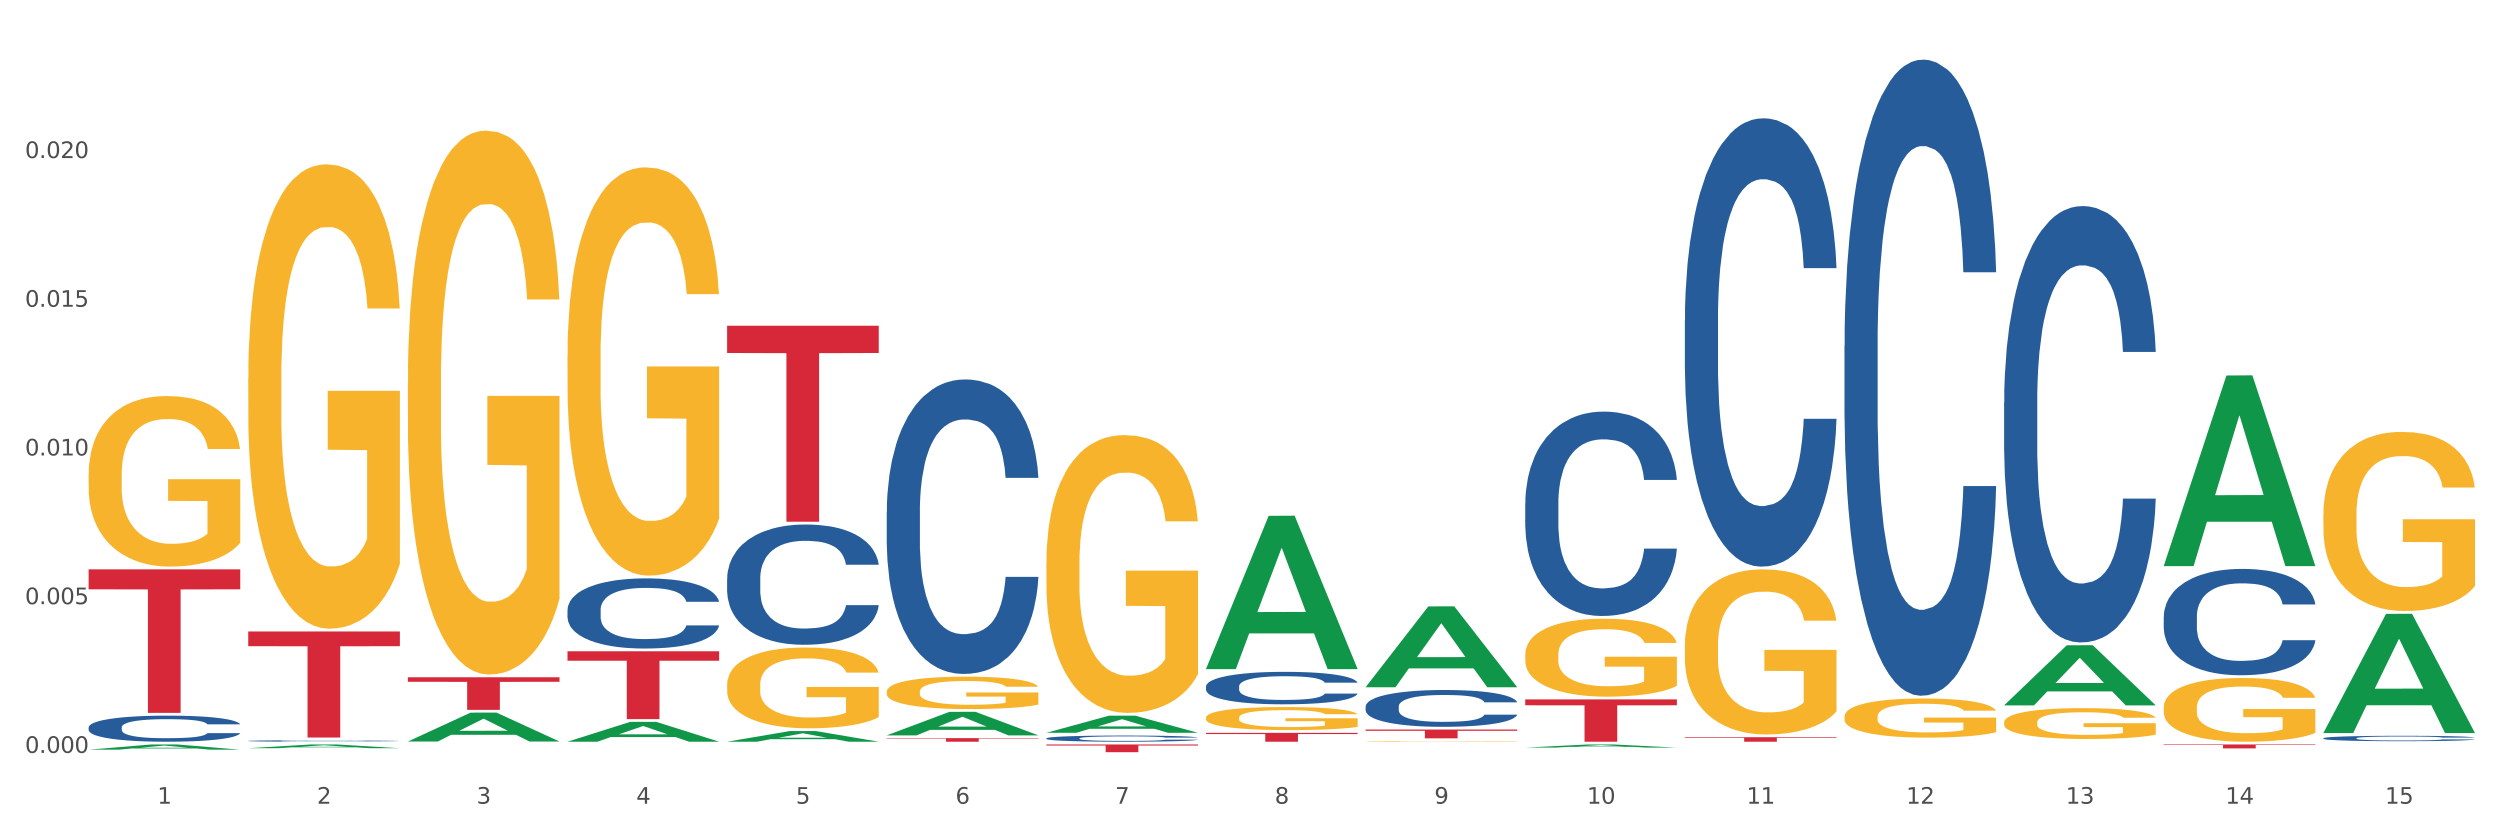
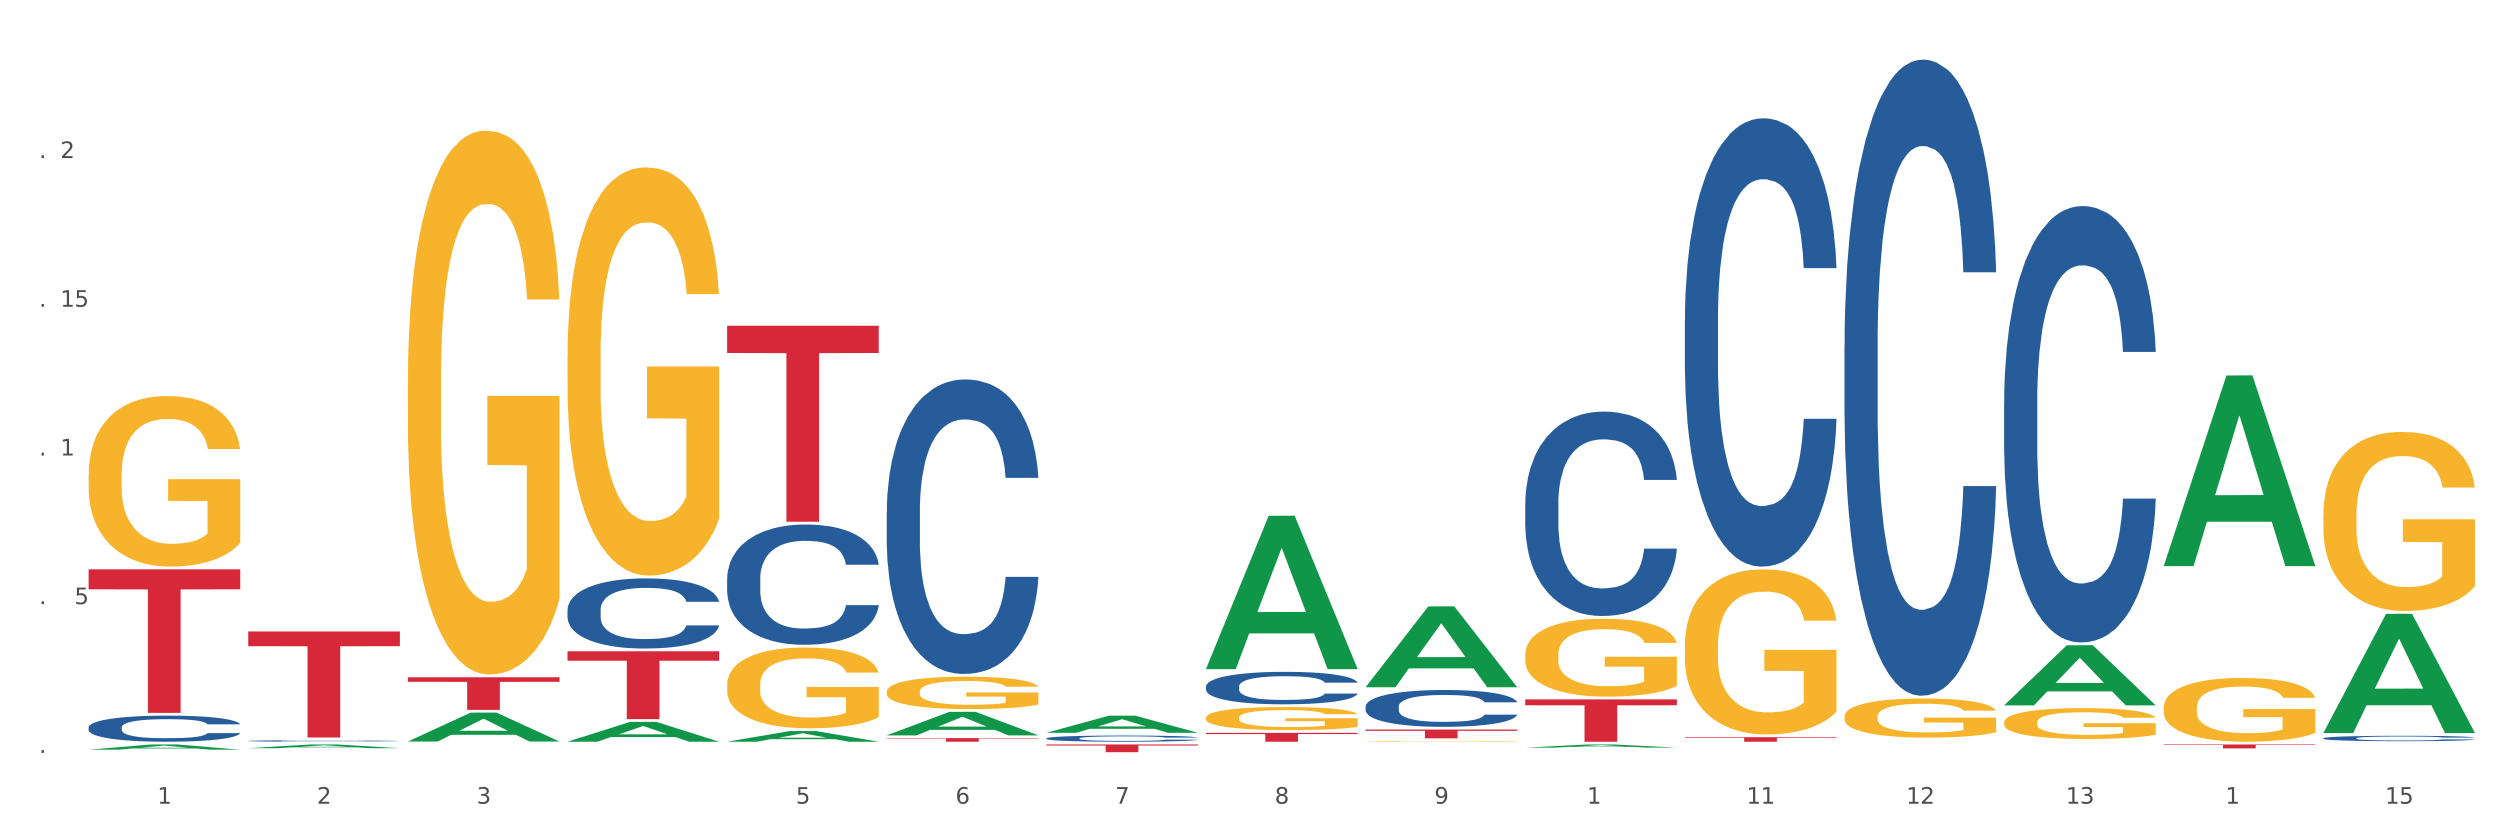
<svg xmlns="http://www.w3.org/2000/svg" xmlns:xlink="http://www.w3.org/1999/xlink" width="1080pt" height="360pt" viewBox="0 0 1080 360" version="1.1">
  <rect x="0" y="0" width="1080" height="360" fill="#333333" stroke="none" />
  <defs>
    <style type="text/css">*{stroke-linejoin: round; stroke-linecap: butt}</style>
  </defs>
  <g id="figure_1">
    <g id="patch_1">
      <path d="M 0 360  L 1080 360  L 1080 0  L 0 0  z " style="fill: #ffffff; stroke: #ffffff; stroke-linejoin: miter" />
    </g>
    <g id="axes_1">
      <g id="matplotlib.axis_1">
        <g id="xtick_1">
          <g id="text_1">
            <g style="fill: #4d4d4d" transform="translate(67.984 347.204) scale(0.096 -0.096)">
              <defs>
                <path id="DejaVuSans-31" d="M 794 531  L 1825 531  L 1825 4091  L 703 3866  L 703 4441  L 1819 4666  L 2450 4666  L 2450 531  L 3481 531  L 3481 0  L 794 0  L 794 531  z " transform="scale(0.016)" />
              </defs>
              <use xlink:href="#DejaVuSans-31" />
            </g>
          </g>
        </g>
        <g id="xtick_2">
          <g id="text_2">
            <g style="fill: #4d4d4d" transform="translate(136.942 347.204) scale(0.096 -0.096)">
              <defs>
                <path id="DejaVuSans-32" d="M 1228 531  L 3431 531  L 3431 0  L 469 0  L 469 531  Q 828 903 1448 1529  Q 2069 2156 2228 2338  Q 2531 2678 2651 2914  Q 2772 3150 2772 3378  Q 2772 3750 2511 3984  Q 2250 4219 1831 4219  Q 1534 4219 1204 4116  Q 875 4013 500 3803  L 500 4441  Q 881 4594 1212 4672  Q 1544 4750 1819 4750  Q 2544 4750 2975 4387  Q 3406 4025 3406 3419  Q 3406 3131 3298 2873  Q 3191 2616 2906 2266  Q 2828 2175 2409 1742  Q 1991 1309 1228 531  z " transform="scale(0.016)" />
              </defs>
              <use xlink:href="#DejaVuSans-32" />
            </g>
          </g>
        </g>
        <g id="xtick_3">
          <g id="text_3">
            <g style="fill: #4d4d4d" transform="translate(205.899 347.204) scale(0.096 -0.096)">
              <defs>
                <path id="DejaVuSans-33" d="M 2597 2516  Q 3050 2419 3304 2112  Q 3559 1806 3559 1356  Q 3559 666 3084 287  Q 2609 -91 1734 -91  Q 1441 -91 1130 -33  Q 819 25 488 141  L 488 750  Q 750 597 1062 519  Q 1375 441 1716 441  Q 2309 441 2620 675  Q 2931 909 2931 1356  Q 2931 1769 2642 2001  Q 2353 2234 1838 2234  L 1294 2234  L 1294 2753  L 1863 2753  Q 2328 2753 2575 2939  Q 2822 3125 2822 3475  Q 2822 3834 2567 4026  Q 2313 4219 1838 4219  Q 1578 4219 1281 4162  Q 984 4106 628 3988  L 628 4550  Q 988 4650 1302 4700  Q 1616 4750 1894 4750  Q 2613 4750 3031 4423  Q 3450 4097 3450 3541  Q 3450 3153 3228 2886  Q 3006 2619 2597 2516  z " transform="scale(0.016)" />
              </defs>
              <use xlink:href="#DejaVuSans-33" />
            </g>
          </g>
        </g>
        <g id="xtick_4">
          <g id="text_4">
            <g style="fill: #4d4d4d" transform="translate(274.857 347.204) scale(0.096 -0.096)">
              <defs>
-                 <path id="DejaVuSans-34" d="M 2419 4116  L 825 1625  L 2419 1625  L 2419 4116  z M 2253 4666  L 3047 4666  L 3047 1625  L 3713 1625  L 3713 1100  L 3047 1100  L 3047 0  L 2419 0  L 2419 1100  L 313 1100  L 313 1709  L 2253 4666  z " transform="scale(0.016)" />
-               </defs>
+                 </defs>
              <use xlink:href="#DejaVuSans-34" />
            </g>
          </g>
        </g>
        <g id="xtick_5">
          <g id="text_5">
            <g style="fill: #4d4d4d" transform="translate(343.815 347.204) scale(0.096 -0.096)">
              <defs>
                <path id="DejaVuSans-35" d="M 691 4666  L 3169 4666  L 3169 4134  L 1269 4134  L 1269 2991  Q 1406 3038 1543 3061  Q 1681 3084 1819 3084  Q 2600 3084 3056 2656  Q 3513 2228 3513 1497  Q 3513 744 3044 326  Q 2575 -91 1722 -91  Q 1428 -91 1123 -41  Q 819 9 494 109  L 494 744  Q 775 591 1075 516  Q 1375 441 1709 441  Q 2250 441 2565 725  Q 2881 1009 2881 1497  Q 2881 1984 2565 2268  Q 2250 2553 1709 2553  Q 1456 2553 1204 2497  Q 953 2441 691 2322  L 691 4666  z " transform="scale(0.016)" />
              </defs>
              <use xlink:href="#DejaVuSans-35" />
            </g>
          </g>
        </g>
        <g id="xtick_6">
          <g id="text_6">
            <g style="fill: #4d4d4d" transform="translate(412.772 347.204) scale(0.096 -0.096)">
              <defs>
                <path id="DejaVuSans-36" d="M 2113 2584  Q 1688 2584 1439 2293  Q 1191 2003 1191 1497  Q 1191 994 1439 701  Q 1688 409 2113 409  Q 2538 409 2786 701  Q 3034 994 3034 1497  Q 3034 2003 2786 2293  Q 2538 2584 2113 2584  z M 3366 4563  L 3366 3988  Q 3128 4100 2886 4159  Q 2644 4219 2406 4219  Q 1781 4219 1451 3797  Q 1122 3375 1075 2522  Q 1259 2794 1537 2939  Q 1816 3084 2150 3084  Q 2853 3084 3261 2657  Q 3669 2231 3669 1497  Q 3669 778 3244 343  Q 2819 -91 2113 -91  Q 1303 -91 875 529  Q 447 1150 447 2328  Q 447 3434 972 4092  Q 1497 4750 2381 4750  Q 2619 4750 2861 4703  Q 3103 4656 3366 4563  z " transform="scale(0.016)" />
              </defs>
              <use xlink:href="#DejaVuSans-36" />
            </g>
          </g>
        </g>
        <g id="xtick_7">
          <g id="text_7">
            <g style="fill: #4d4d4d" transform="translate(481.73 347.204) scale(0.096 -0.096)">
              <defs>
                <path id="DejaVuSans-37" d="M 525 4666  L 3525 4666  L 3525 4397  L 1831 0  L 1172 0  L 2766 4134  L 525 4134  L 525 4666  z " transform="scale(0.016)" />
              </defs>
              <use xlink:href="#DejaVuSans-37" />
            </g>
          </g>
        </g>
        <g id="xtick_8">
          <g id="text_8">
            <g style="fill: #4d4d4d" transform="translate(550.688 347.204) scale(0.096 -0.096)">
              <defs>
                <path id="DejaVuSans-38" d="M 2034 2216  Q 1584 2216 1326 1975  Q 1069 1734 1069 1313  Q 1069 891 1326 650  Q 1584 409 2034 409  Q 2484 409 2743 651  Q 3003 894 3003 1313  Q 3003 1734 2745 1975  Q 2488 2216 2034 2216  z M 1403 2484  Q 997 2584 770 2862  Q 544 3141 544 3541  Q 544 4100 942 4425  Q 1341 4750 2034 4750  Q 2731 4750 3128 4425  Q 3525 4100 3525 3541  Q 3525 3141 3298 2862  Q 3072 2584 2669 2484  Q 3125 2378 3379 2068  Q 3634 1759 3634 1313  Q 3634 634 3220 271  Q 2806 -91 2034 -91  Q 1263 -91 848 271  Q 434 634 434 1313  Q 434 1759 690 2068  Q 947 2378 1403 2484  z M 1172 3481  Q 1172 3119 1398 2916  Q 1625 2713 2034 2713  Q 2441 2713 2670 2916  Q 2900 3119 2900 3481  Q 2900 3844 2670 4047  Q 2441 4250 2034 4250  Q 1625 4250 1398 4047  Q 1172 3844 1172 3481  z " transform="scale(0.016)" />
              </defs>
              <use xlink:href="#DejaVuSans-38" />
            </g>
          </g>
        </g>
        <g id="xtick_9">
          <g id="text_9">
            <g style="fill: #4d4d4d" transform="translate(619.645 347.204) scale(0.096 -0.096)">
              <defs>
                <path id="DejaVuSans-39" d="M 703 97  L 703 672  Q 941 559 1184 500  Q 1428 441 1663 441  Q 2288 441 2617 861  Q 2947 1281 2994 2138  Q 2813 1869 2534 1725  Q 2256 1581 1919 1581  Q 1219 1581 811 2004  Q 403 2428 403 3163  Q 403 3881 828 4315  Q 1253 4750 1959 4750  Q 2769 4750 3195 4129  Q 3622 3509 3622 2328  Q 3622 1225 3098 567  Q 2575 -91 1691 -91  Q 1453 -91 1209 -44  Q 966 3 703 97  z M 1959 2075  Q 2384 2075 2632 2365  Q 2881 2656 2881 3163  Q 2881 3666 2632 3958  Q 2384 4250 1959 4250  Q 1534 4250 1286 3958  Q 1038 3666 1038 3163  Q 1038 2656 1286 2365  Q 1534 2075 1959 2075  z " transform="scale(0.016)" />
              </defs>
              <use xlink:href="#DejaVuSans-39" />
            </g>
          </g>
        </g>
        <g id="xtick_10">
          <g id="text_10">
            <g style="fill: #4d4d4d" transform="translate(685.549 347.204) scale(0.096 -0.096)">
              <defs>
-                 <path id="DejaVuSans-30" d="M 2034 4250  Q 1547 4250 1301 3770  Q 1056 3291 1056 2328  Q 1056 1369 1301 889  Q 1547 409 2034 409  Q 2525 409 2770 889  Q 3016 1369 3016 2328  Q 3016 3291 2770 3770  Q 2525 4250 2034 4250  z M 2034 4750  Q 2819 4750 3233 4129  Q 3647 3509 3647 2328  Q 3647 1150 3233 529  Q 2819 -91 2034 -91  Q 1250 -91 836 529  Q 422 1150 422 2328  Q 422 3509 836 4129  Q 1250 4750 2034 4750  z " transform="scale(0.016)" />
-               </defs>
+                 </defs>
              <use xlink:href="#DejaVuSans-31" />
              <use xlink:href="#DejaVuSans-30" transform="translate(63.623 0)" />
            </g>
          </g>
        </g>
        <g id="xtick_11">
          <g id="text_11">
            <g style="fill: #4d4d4d" transform="translate(754.506 347.204) scale(0.096 -0.096)">
              <use xlink:href="#DejaVuSans-31" />
              <use xlink:href="#DejaVuSans-31" transform="translate(63.623 0)" />
            </g>
          </g>
        </g>
        <g id="xtick_12">
          <g id="text_12">
            <g style="fill: #4d4d4d" transform="translate(823.464 347.204) scale(0.096 -0.096)">
              <use xlink:href="#DejaVuSans-31" />
              <use xlink:href="#DejaVuSans-32" transform="translate(63.623 0)" />
            </g>
          </g>
        </g>
        <g id="xtick_13">
          <g id="text_13">
            <g style="fill: #4d4d4d" transform="translate(892.422 347.204) scale(0.096 -0.096)">
              <use xlink:href="#DejaVuSans-31" />
              <use xlink:href="#DejaVuSans-33" transform="translate(63.623 0)" />
            </g>
          </g>
        </g>
        <g id="xtick_14">
          <g id="text_14">
            <g style="fill: #4d4d4d" transform="translate(961.379 347.204) scale(0.096 -0.096)">
              <use xlink:href="#DejaVuSans-31" />
              <use xlink:href="#DejaVuSans-34" transform="translate(63.623 0)" />
            </g>
          </g>
        </g>
        <g id="xtick_15">
          <g id="text_15">
            <g style="fill: #4d4d4d" transform="translate(1030.337 347.204) scale(0.096 -0.096)">
              <use xlink:href="#DejaVuSans-31" />
              <use xlink:href="#DejaVuSans-35" transform="translate(63.623 0)" />
            </g>
          </g>
        </g>
        <g id="xtick_16" />
        <g id="xtick_17" />
        <g id="xtick_18" />
        <g id="xtick_19" />
        <g id="xtick_20" />
        <g id="xtick_21" />
        <g id="xtick_22" />
        <g id="xtick_23" />
        <g id="xtick_24" />
        <g id="xtick_25" />
        <g id="xtick_26" />
        <g id="xtick_27" />
        <g id="xtick_28" />
        <g id="xtick_29" />
      </g>
      <g id="matplotlib.axis_2">
        <g id="ytick_1">
          <g id="text_16">
            <g style="fill: #4d4d4d" transform="translate(10.8 325.252) scale(0.096 -0.096)">
              <defs>
                <path id="DejaVuSans-2e" d="M 684 794  L 1344 794  L 1344 0  L 684 0  L 684 794  z " transform="scale(0.016)" />
              </defs>
              <use xlink:href="#DejaVuSans-30" />
              <use xlink:href="#DejaVuSans-2e" transform="translate(63.623 0)" />
              <use xlink:href="#DejaVuSans-30" transform="translate(95.41 0)" />
              <use xlink:href="#DejaVuSans-30" transform="translate(159.033 0)" />
              <use xlink:href="#DejaVuSans-30" transform="translate(222.656 0)" />
            </g>
          </g>
        </g>
        <g id="ytick_2">
          <g id="text_17">
            <g style="fill: #4d4d4d" transform="translate(10.8 261.008) scale(0.096 -0.096)">
              <use xlink:href="#DejaVuSans-30" />
              <use xlink:href="#DejaVuSans-2e" transform="translate(63.623 0)" />
              <use xlink:href="#DejaVuSans-30" transform="translate(95.41 0)" />
              <use xlink:href="#DejaVuSans-30" transform="translate(159.033 0)" />
              <use xlink:href="#DejaVuSans-35" transform="translate(222.656 0)" />
            </g>
          </g>
        </g>
        <g id="ytick_3">
          <g id="text_18">
            <g style="fill: #4d4d4d" transform="translate(10.8 196.764) scale(0.096 -0.096)">
              <use xlink:href="#DejaVuSans-30" />
              <use xlink:href="#DejaVuSans-2e" transform="translate(63.623 0)" />
              <use xlink:href="#DejaVuSans-30" transform="translate(95.41 0)" />
              <use xlink:href="#DejaVuSans-31" transform="translate(159.033 0)" />
              <use xlink:href="#DejaVuSans-30" transform="translate(222.656 0)" />
            </g>
          </g>
        </g>
        <g id="ytick_4">
          <g id="text_19">
            <g style="fill: #4d4d4d" transform="translate(10.8 132.519) scale(0.096 -0.096)">
              <use xlink:href="#DejaVuSans-30" />
              <use xlink:href="#DejaVuSans-2e" transform="translate(63.623 0)" />
              <use xlink:href="#DejaVuSans-30" transform="translate(95.41 0)" />
              <use xlink:href="#DejaVuSans-31" transform="translate(159.033 0)" />
              <use xlink:href="#DejaVuSans-35" transform="translate(222.656 0)" />
            </g>
          </g>
        </g>
        <g id="ytick_5">
          <g id="text_20">
            <g style="fill: #4d4d4d" transform="translate(10.8 68.275) scale(0.096 -0.096)">
              <use xlink:href="#DejaVuSans-30" />
              <use xlink:href="#DejaVuSans-2e" transform="translate(63.623 0)" />
              <use xlink:href="#DejaVuSans-30" transform="translate(95.41 0)" />
              <use xlink:href="#DejaVuSans-32" transform="translate(159.033 0)" />
              <use xlink:href="#DejaVuSans-30" transform="translate(222.656 0)" />
            </g>
          </g>
        </g>
        <g id="ytick_6" />
        <g id="ytick_7" />
        <g id="ytick_8" />
        <g id="ytick_9" />
        <g id="ytick_10" />
      </g>
      <g id="PolyCollection_1">
        <path d="M 38.283 323.866  L 38.351 323.863  L 65.365 321.607  L 76.576 321.605  L 103.793 323.87  L 90.826 323.87  L 84.95 323.342  L 57.058 323.342  L 56.855 323.351  L 51.182 323.87  L 38.283 323.87  L 38.283 323.866  L 60.57 323.028  L 81.438 323.025  L 71.105 322.088  L 70.97 322.083  L 70.835 322.09  L 60.502 323.025  L 60.57 323.028  L 38.283 323.866  z " clip-path="url(#p7a02cc56cf)" style="fill: #109648" />
        <path d="M 383.071 221.083  L 383.149 220.967  L 383.149 217.714  L 383.381 213.299  L 384.233 205.166  L 385.317 199.008  L 387.175 191.804  L 388.182 188.783  L 389.498 185.414  L 392.209 179.953  L 395.306 175.306  L 397.474 172.75  L 399.1 171.123  L 402.74 168.218  L 404.83 166.94  L 406.999 165.894  L 408.857 165.197  L 411.954 164.384  L 414.432 164.036  L 417.297 163.919  L 419.698 164.036  L 422.873 164.5  L 427.519 165.894  L 429.3 166.708  L 431.7 168.102  L 434.178 169.961  L 436.192 171.82  L 438.515 174.492  L 440.915 177.978  L 443.238 182.393  L 444.864 186.46  L 446.181 190.758  L 447.342 195.987  L 448.194 201.68  L 448.581 206.444  L 434.411 206.444  L 434.023 202.145  L 433.249 197.497  L 432.475 194.36  L 431.623 191.804  L 430.306 188.899  L 429.145 187.04  L 427.209 184.833  L 425.428 183.439  L 423.957 182.625  L 422.176 181.928  L 418.382 181.231  L 415.671 181.231  L 413.968 181.463  L 411.877 182.044  L 410.096 182.858  L 408.005 184.252  L 406.379 185.762  L 404.753 187.738  L 403.824 189.132  L 402.43 191.688  L 401.501 193.779  L 400.262 197.381  L 399.565 199.937  L 398.326 206.56  L 397.784 211.44  L 397.552 214.809  L 397.397 218.527  L 397.397 236.652  L 397.861 244.785  L 398.248 248.271  L 398.868 252.221  L 400.029 257.333  L 401.733 262.329  L 403.514 265.931  L 404.985 268.139  L 406.379 269.765  L 407.773 271.043  L 409.477 272.205  L 410.87 272.902  L 412.961 273.599  L 415.439 273.948  L 417.375 273.948  L 421.324 273.367  L 423.105 272.786  L 424.809 271.973  L 426.667 270.695  L 428.138 269.301  L 428.99 268.255  L 430.384 266.047  L 431.468 263.724  L 432.397 261.051  L 433.017 258.728  L 433.714 255.242  L 434.256 251.292  L 434.411 249.2  L 448.581 249.2  L 448.271 253.383  L 447.729 257.45  L 446.645 262.91  L 445.793 266.047  L 444.477 269.881  L 443.083 273.135  L 441.147 276.736  L 439.366 279.409  L 437.508 281.733  L 435.495 283.824  L 431.855 286.729  L 430.539 287.542  L 427.751 288.936  L 425.583 289.749  L 422.408 290.563  L 419.156 291.027  L 415.749 291.144  L 412.729 290.911  L 409.399 290.214  L 407.308 289.517  L 404.985 288.471  L 402.275 286.845  L 399.72 284.87  L 397.319 282.546  L 395.074 279.874  L 392.983 276.853  L 390.273 271.857  L 388.259 266.977  L 386.788 262.446  L 385.782 258.611  L 384.775 253.732  L 384.233 250.362  L 383.381 242.229  L 383.071 234.677  L 383.071 221.083  z " clip-path="url(#p7a02cc56cf)" style="fill: #255c99" />
        <path d="M 314.114 249.931  L 314.191 249.884  L 314.191 248.555  L 314.423 246.752  L 315.275 243.43  L 316.359 240.915  L 318.218 237.973  L 319.224 236.74  L 320.541 235.364  L 323.251 233.133  L 326.348 231.235  L 328.516 230.191  L 330.143 229.527  L 333.782 228.341  L 335.873 227.819  L 338.041 227.392  L 339.899 227.107  L 342.997 226.775  L 345.475 226.633  L 348.34 226.585  L 350.74 226.633  L 353.915 226.822  L 358.561 227.392  L 360.342 227.724  L 362.743 228.293  L 365.221 229.053  L 367.234 229.812  L 369.557 230.903  L 371.957 232.327  L 374.28 234.13  L 375.907 235.791  L 377.223 237.546  L 378.384 239.682  L 379.236 242.007  L 379.623 243.952  L 365.453 243.952  L 365.066 242.197  L 364.291 240.299  L 363.517 239.017  L 362.665 237.973  L 361.349 236.787  L 360.187 236.028  L 358.251 235.126  L 356.47 234.557  L 354.999 234.225  L 353.218 233.94  L 349.424 233.655  L 346.714 233.655  L 345.01 233.75  L 342.919 233.988  L 341.138 234.32  L 339.048 234.889  L 337.421 235.506  L 335.795 236.313  L 334.866 236.882  L 333.472 237.926  L 332.543 238.78  L 331.304 240.251  L 330.607 241.295  L 329.368 244  L 328.826 245.993  L 328.594 247.369  L 328.439 248.887  L 328.439 256.29  L 328.904 259.611  L 329.291 261.035  L 329.91 262.648  L 331.072 264.736  L 332.775 266.777  L 334.556 268.248  L 336.028 269.149  L 337.421 269.813  L 338.815 270.335  L 340.519 270.81  L 341.913 271.095  L 344.003 271.379  L 346.481 271.522  L 348.417 271.522  L 352.366 271.284  L 354.147 271.047  L 355.851 270.715  L 357.709 270.193  L 359.181 269.624  L 360.032 269.197  L 361.426 268.295  L 362.51 267.346  L 363.44 266.255  L 364.059 265.306  L 364.756 263.882  L 365.298 262.269  L 365.453 261.415  L 379.623 261.415  L 379.314 263.123  L 378.772 264.784  L 377.688 267.014  L 376.836 268.295  L 375.519 269.861  L 374.126 271.19  L 372.19 272.661  L 370.409 273.752  L 368.55 274.701  L 366.537 275.555  L 362.898 276.741  L 361.581 277.074  L 358.793 277.643  L 356.625 277.975  L 353.45 278.307  L 350.198 278.497  L 346.791 278.545  L 343.771 278.45  L 340.441 278.165  L 338.351 277.88  L 336.028 277.453  L 333.317 276.789  L 330.762 275.982  L 328.362 275.033  L 326.116 273.942  L 324.025 272.708  L 321.315 270.668  L 319.302 268.675  L 317.831 266.824  L 316.824 265.258  L 315.817 263.265  L 315.275 261.889  L 314.423 258.567  L 314.114 255.483  L 314.114 249.931  z " clip-path="url(#p7a02cc56cf)" style="fill: #255c99" />
        <path d="M 245.156 263.477  L 245.233 263.45  L 245.233 262.675  L 245.466 261.623  L 246.317 259.685  L 247.402 258.218  L 249.26 256.502  L 250.267 255.783  L 251.583 254.98  L 254.293 253.679  L 257.391 252.572  L 259.559 251.963  L 261.185 251.576  L 264.824 250.884  L 266.915 250.579  L 269.083 250.33  L 270.942 250.164  L 274.039 249.97  L 276.517 249.887  L 279.382 249.859  L 281.783 249.887  L 284.957 249.998  L 289.604 250.33  L 291.385 250.524  L 293.785 250.856  L 296.263 251.299  L 298.276 251.742  L 300.599 252.378  L 303 253.209  L 305.323 254.26  L 306.949 255.229  L 308.265 256.253  L 309.427 257.499  L 310.279 258.855  L 310.666 259.99  L 296.495 259.99  L 296.108 258.966  L 295.334 257.859  L 294.559 257.111  L 293.708 256.502  L 292.391 255.81  L 291.23 255.368  L 289.294 254.842  L 287.513 254.509  L 286.042 254.316  L 284.261 254.15  L 280.466 253.984  L 277.756 253.984  L 276.052 254.039  L 273.962 254.177  L 272.181 254.371  L 270.09 254.703  L 268.464 255.063  L 266.838 255.534  L 265.908 255.866  L 264.515 256.475  L 263.585 256.973  L 262.346 257.831  L 261.65 258.44  L 260.411 260.018  L 259.869 261.18  L 259.636 261.983  L 259.481 262.868  L 259.481 267.186  L 259.946 269.124  L 260.333 269.954  L 260.953 270.895  L 262.114 272.113  L 263.818 273.303  L 265.599 274.161  L 267.07 274.687  L 268.464 275.075  L 269.858 275.379  L 271.561 275.656  L 272.955 275.822  L 275.046 275.988  L 277.524 276.071  L 279.46 276.071  L 283.409 275.933  L 285.19 275.794  L 286.893 275.601  L 288.752 275.296  L 290.223 274.964  L 291.075 274.715  L 292.469 274.189  L 293.553 273.635  L 294.482 272.999  L 295.101 272.445  L 295.798 271.615  L 296.34 270.674  L 296.495 270.176  L 310.666 270.176  L 310.356 271.172  L 309.814 272.141  L 308.73 273.442  L 307.878 274.189  L 306.562 275.102  L 305.168 275.877  L 303.232 276.735  L 301.451 277.372  L 299.593 277.926  L 297.579 278.424  L 293.94 279.116  L 292.623 279.31  L 289.836 279.642  L 287.668 279.835  L 284.493 280.029  L 281.241 280.14  L 277.833 280.168  L 274.813 280.112  L 271.484 279.946  L 269.393 279.78  L 267.07 279.531  L 264.36 279.143  L 261.804 278.673  L 259.404 278.119  L 257.158 277.483  L 255.068 276.763  L 252.357 275.573  L 250.344 274.41  L 248.873 273.331  L 247.866 272.418  L 246.86 271.255  L 246.317 270.452  L 245.466 268.515  L 245.156 266.716  L 245.156 263.477  z " clip-path="url(#p7a02cc56cf)" style="fill: #255c99" />
        <path d="M 107.241 320.078  L 107.318 320.077  L 107.318 320.062  L 107.55 320.04  L 108.402 320  L 109.486 319.97  L 111.345 319.935  L 112.351 319.92  L 113.668 319.903  L 116.378 319.876  L 119.475 319.854  L 121.644 319.841  L 123.27 319.833  L 126.909 319.819  L 129 319.813  L 131.168 319.808  L 133.026 319.804  L 136.124 319.8  L 138.602 319.798  L 141.467 319.798  L 143.867 319.798  L 147.042 319.801  L 151.688 319.808  L 153.469 319.812  L 155.87 319.818  L 158.348 319.827  L 160.361 319.837  L 162.684 319.85  L 165.084 319.867  L 167.407 319.888  L 169.034 319.908  L 170.35 319.929  L 171.511 319.955  L 172.363 319.983  L 172.75 320.006  L 158.58 320.006  L 158.193 319.985  L 157.418 319.962  L 156.644 319.947  L 155.792 319.935  L 154.476 319.92  L 153.314 319.911  L 151.378 319.9  L 149.597 319.894  L 148.126 319.89  L 146.345 319.886  L 142.551 319.883  L 139.841 319.883  L 138.137 319.884  L 136.046 319.887  L 134.265 319.891  L 132.175 319.898  L 130.549 319.905  L 128.922 319.915  L 127.993 319.921  L 126.599 319.934  L 125.67 319.944  L 124.431 319.962  L 123.734 319.974  L 122.495 320.007  L 121.953 320.031  L 121.721 320.047  L 121.566 320.066  L 121.566 320.154  L 122.031 320.194  L 122.418 320.211  L 123.037 320.231  L 124.199 320.256  L 125.902 320.28  L 127.683 320.298  L 129.155 320.309  L 130.549 320.317  L 131.942 320.323  L 133.646 320.329  L 135.04 320.332  L 137.13 320.335  L 139.608 320.337  L 141.544 320.337  L 145.493 320.334  L 147.274 320.331  L 148.978 320.328  L 150.836 320.321  L 152.308 320.314  L 153.159 320.309  L 154.553 320.298  L 155.637 320.287  L 156.567 320.274  L 157.186 320.263  L 157.883 320.245  L 158.425 320.226  L 158.58 320.216  L 172.75 320.216  L 172.441 320.236  L 171.899 320.256  L 170.815 320.283  L 169.963 320.298  L 168.646 320.317  L 167.253 320.333  L 165.317 320.351  L 163.536 320.364  L 161.677 320.375  L 159.664 320.386  L 156.025 320.4  L 154.708 320.404  L 151.92 320.411  L 149.752 320.415  L 146.577 320.419  L 143.325 320.421  L 139.918 320.421  L 136.898 320.42  L 133.568 320.417  L 131.478 320.414  L 129.155 320.408  L 126.444 320.4  L 123.889 320.391  L 121.489 320.379  L 119.243 320.366  L 117.152 320.351  L 114.442 320.327  L 112.429 320.303  L 110.958 320.281  L 109.951 320.262  L 108.944 320.238  L 108.402 320.222  L 107.55 320.182  L 107.241 320.145  L 107.241 320.078  z " clip-path="url(#p7a02cc56cf)" style="fill: #255c99" />
        <path d="M 38.283 314.218  L 38.36 314.207  L 38.36 313.919  L 38.593 313.528  L 39.445 312.808  L 40.529 312.263  L 42.387 311.625  L 43.394 311.357  L 44.71 311.059  L 47.42 310.575  L 50.518 310.164  L 52.686 309.938  L 54.312 309.793  L 57.951 309.536  L 60.042 309.423  L 62.21 309.331  L 64.069 309.269  L 67.166 309.197  L 69.644 309.166  L 72.509 309.156  L 74.91 309.166  L 78.084 309.207  L 82.731 309.331  L 84.512 309.403  L 86.912 309.526  L 89.39 309.691  L 91.403 309.855  L 93.726 310.092  L 96.127 310.401  L 98.45 310.791  L 100.076 311.152  L 101.392 311.532  L 102.554 311.995  L 103.406 312.499  L 103.793 312.921  L 89.622 312.921  L 89.235 312.541  L 88.461 312.129  L 87.686 311.851  L 86.835 311.625  L 85.518 311.368  L 84.357 311.203  L 82.421 311.008  L 80.64 310.884  L 79.169 310.812  L 77.388 310.75  L 73.593 310.689  L 70.883 310.689  L 69.179 310.709  L 67.089 310.761  L 65.308 310.833  L 63.217 310.956  L 61.591 311.09  L 59.965 311.265  L 59.036 311.388  L 57.642 311.615  L 56.712 311.8  L 55.474 312.119  L 54.777 312.345  L 53.538 312.931  L 52.996 313.364  L 52.763 313.662  L 52.608 313.991  L 52.608 315.596  L 53.073 316.316  L 53.46 316.625  L 54.08 316.975  L 55.241 317.428  L 56.945 317.87  L 58.726 318.189  L 60.197 318.384  L 61.591 318.528  L 62.985 318.642  L 64.688 318.744  L 66.082 318.806  L 68.173 318.868  L 70.651 318.899  L 72.587 318.899  L 76.536 318.847  L 78.317 318.796  L 80.02 318.724  L 81.879 318.611  L 83.35 318.487  L 84.202 318.395  L 85.596 318.199  L 86.68 317.993  L 87.609 317.757  L 88.228 317.551  L 88.925 317.242  L 89.467 316.893  L 89.622 316.707  L 103.793 316.707  L 103.483 317.078  L 102.941 317.438  L 101.857 317.921  L 101.005 318.199  L 99.689 318.539  L 98.295 318.827  L 96.359 319.146  L 94.578 319.382  L 92.72 319.588  L 90.706 319.773  L 87.067 320.031  L 85.75 320.103  L 82.963 320.226  L 80.795 320.298  L 77.62 320.37  L 74.368 320.411  L 70.96 320.421  L 67.94 320.401  L 64.611 320.339  L 62.52 320.277  L 60.197 320.185  L 57.487 320.041  L 54.931 319.866  L 52.531 319.66  L 50.285 319.423  L 48.195 319.156  L 45.484 318.714  L 43.471 318.281  L 42 317.88  L 40.993 317.541  L 39.987 317.109  L 39.445 316.81  L 38.593 316.09  L 38.283 315.421  L 38.283 314.218  z " clip-path="url(#p7a02cc56cf)" style="fill: #255c99" />
        <path d="M 38.283 205.143  L 38.36 205.076  L 38.36 202.653  L 38.515 200.567  L 39.288 195.52  L 40.449 191.348  L 41.299 189.127  L 42.15 187.31  L 43.156 185.493  L 44.393 183.609  L 46.636 180.85  L 48.028 179.437  L 49.73 177.956  L 52.824 175.803  L 55.066 174.591  L 57.387 173.582  L 61.177 172.371  L 63.652 171.832  L 66.281 171.429  L 69.452 171.159  L 71.85 171.092  L 77.109 171.294  L 81.595 171.9  L 83.761 172.371  L 86.545 173.178  L 88.015 173.717  L 90.412 174.793  L 92.887 176.206  L 94.589 177.418  L 97.141 179.706  L 99.075 181.994  L 100.854 184.82  L 101.782 186.772  L 102.478 188.589  L 103.097 190.675  L 103.715 193.972  L 89.794 193.972  L 89.252 191.617  L 88.401 189.396  L 87.164 187.243  L 86.081 185.897  L 84.225 184.215  L 82.523 183.138  L 80.744 182.33  L 78.579 181.657  L 76.877 181.321  L 74.48 181.052  L 69.762 181.119  L 66.591 181.657  L 64.425 182.33  L 63.033 182.936  L 61.795 183.609  L 60.403 184.551  L 58.779 185.964  L 57.619 187.243  L 56.459 188.858  L 55.531 190.473  L 54.68 192.357  L 53.984 194.376  L 53.442 196.462  L 52.978 199.019  L 52.592 203.259  L 52.592 212.478  L 52.746 214.565  L 53.133 217.324  L 53.597 219.41  L 54.37 221.9  L 55.066 223.582  L 56.381 226.005  L 57.851 228.024  L 59.011 229.302  L 60.171 230.379  L 62.182 231.859  L 64.425 233.071  L 66.359 233.811  L 68.988 234.484  L 70.767 234.753  L 72.314 234.888  L 76.104 234.888  L 78.811 234.686  L 81.827 234.215  L 84.148 233.609  L 86.081 232.869  L 88.247 231.658  L 89.639 230.514  L 89.639 216.449  L 72.623 216.382  L 72.623 207.028  L 103.793 207.028  L 103.793 234.484  L 102.478 235.897  L 101.008 237.176  L 99.462 238.32  L 97.141 239.733  L 94.357 241.079  L 91.882 242.021  L 89.252 242.829  L 86.159 243.569  L 82.137 244.242  L 79.662 244.511  L 76.568 244.713  L 72.933 244.78  L 69.762 244.645  L 66.668 244.309  L 63.42 243.703  L 60.248 242.829  L 57.851 241.954  L 55.453 240.877  L 52.901 239.464  L 50.89 238.118  L 49.343 236.907  L 47.642 235.359  L 45.785 233.34  L 44.393 231.523  L 43.156 229.639  L 41.841 227.216  L 40.913 225.13  L 39.985 222.505  L 39.443 220.554  L 38.824 217.526  L 38.36 213.286  L 38.283 205.143  z " clip-path="url(#p7a02cc56cf)" style="fill: #f7b32b" />
        <path d="M 38.283 245.963  L 103.793 245.963  L 103.793 254.581  L 78.024 254.639  L 78.024 307.972  L 63.897 307.972  L 63.897 254.639  L 38.283 254.581  L 38.283 246.022  L 38.283 245.963  z " clip-path="url(#p7a02cc56cf)" style="fill: #d62839" />
        <path d="M 107.241 272.782  L 172.75 272.782  L 172.75 279.151  L 146.981 279.194  L 146.981 318.614  L 132.855 318.614  L 132.855 279.194  L 107.241 279.151  L 107.241 272.825  L 107.241 272.782  z " clip-path="url(#p7a02cc56cf)" style="fill: #d62839" />
        <path d="M 176.198 292.587  L 241.708 292.587  L 241.708 294.543  L 215.939 294.557  L 215.939 306.664  L 201.812 306.664  L 201.812 294.557  L 176.198 294.543  L 176.198 292.6  L 176.198 292.587  z " clip-path="url(#p7a02cc56cf)" style="fill: #d62839" />
        <path d="M 245.156 281.351  L 310.666 281.351  L 310.666 285.423  L 284.897 285.45  L 284.897 310.652  L 270.77 310.652  L 270.77 285.45  L 245.156 285.423  L 245.156 281.378  L 245.156 281.351  z " clip-path="url(#p7a02cc56cf)" style="fill: #d62839" />
        <path d="M 176.198 165.006  L 176.276 164.792  L 176.276 157.066  L 176.43 150.414  L 177.204 134.319  L 178.364 121.014  L 179.215 113.932  L 180.065 108.138  L 181.071 102.344  L 182.308 96.335  L 184.551 87.537  L 185.944 83.03  L 187.645 78.309  L 190.739 71.442  L 192.982 67.579  L 195.302 64.36  L 199.092 60.498  L 201.567 58.781  L 204.197 57.493  L 207.368 56.635  L 209.765 56.42  L 215.025 57.064  L 219.511 58.995  L 221.676 60.498  L 224.461 63.073  L 225.93 64.79  L 228.328 68.223  L 230.803 72.73  L 232.504 76.592  L 235.057 83.889  L 236.99 91.185  L 238.769 100.198  L 239.697 106.421  L 240.393 112.216  L 241.012 118.868  L 241.631 129.383  L 227.709 129.383  L 227.168 121.872  L 226.317 114.791  L 225.079 107.924  L 223.996 103.632  L 222.14 98.267  L 220.439 94.833  L 218.66 92.258  L 216.494 90.112  L 214.793 89.039  L 212.395 88.181  L 207.677 88.395  L 204.506 90.112  L 202.34 92.258  L 200.948 94.189  L 199.711 96.335  L 198.319 99.34  L 196.694 103.846  L 195.534 107.924  L 194.374 113.074  L 193.446 118.224  L 192.595 124.233  L 191.899 130.671  L 191.358 137.323  L 190.894 145.478  L 190.507 158.998  L 190.507 188.397  L 190.662 195.05  L 191.048 203.848  L 191.512 210.501  L 192.286 218.441  L 192.982 223.806  L 194.297 231.531  L 195.766 237.969  L 196.926 242.047  L 198.086 245.48  L 200.097 250.201  L 202.34 254.064  L 204.274 256.425  L 206.904 258.571  L 208.683 259.429  L 210.229 259.858  L 214.019 259.858  L 216.726 259.214  L 219.743 257.712  L 222.063 255.781  L 223.996 253.42  L 226.162 249.557  L 227.554 245.909  L 227.554 201.059  L 210.539 200.844  L 210.539 171.015  L 241.708 171.015  L 241.708 258.571  L 240.393 263.077  L 238.924 267.154  L 237.377 270.803  L 235.057 275.309  L 232.272 279.601  L 229.797 282.605  L 227.168 285.181  L 224.074 287.541  L 220.052 289.687  L 217.577 290.545  L 214.483 291.189  L 210.848 291.404  L 207.677 290.975  L 204.583 289.902  L 201.335 287.97  L 198.164 285.181  L 195.766 282.391  L 193.369 278.957  L 190.816 274.451  L 188.805 270.159  L 187.258 266.296  L 185.557 261.36  L 183.701 254.922  L 182.308 249.128  L 181.071 243.12  L 179.756 235.394  L 178.828 228.742  L 177.9 220.372  L 177.358 214.149  L 176.74 204.492  L 176.276 190.973  L 176.198 165.006  z " clip-path="url(#p7a02cc56cf)" style="fill: #f7b32b" />
        <path d="M 383.071 318.861  L 448.581 318.861  L 448.581 319.078  L 422.812 319.08  L 422.812 320.421  L 408.685 320.421  L 408.685 319.08  L 383.071 319.078  L 383.071 318.863  L 383.071 318.861  z " clip-path="url(#p7a02cc56cf)" style="fill: #d62839" />
        <path d="M 452.029 321.605  L 517.539 321.605  L 517.539 322.07  L 491.769 322.073  L 491.769 324.95  L 477.643 324.95  L 477.643 322.073  L 452.029 322.07  L 452.029 321.608  L 452.029 321.605  z " clip-path="url(#p7a02cc56cf)" style="fill: #d62839" />
        <path d="M 520.987 316.588  L 586.496 316.588  L 586.496 317.12  L 560.727 317.124  L 560.727 320.421  L 546.601 320.421  L 546.601 317.124  L 520.987 317.12  L 520.987 316.591  L 520.987 316.588  z " clip-path="url(#p7a02cc56cf)" style="fill: #d62839" />
        <path d="M 452.029 318.955  L 452.106 318.953  L 452.106 318.885  L 452.339 318.792  L 453.19 318.622  L 454.275 318.493  L 456.133 318.342  L 457.14 318.279  L 458.456 318.208  L 461.166 318.094  L 464.264 317.997  L 466.432 317.943  L 468.058 317.909  L 471.697 317.849  L 473.788 317.822  L 475.956 317.8  L 477.815 317.785  L 480.912 317.768  L 483.39 317.761  L 486.255 317.759  L 488.656 317.761  L 491.83 317.771  L 496.476 317.8  L 498.257 317.817  L 500.658 317.846  L 503.136 317.885  L 505.149 317.924  L 507.472 317.98  L 509.873 318.053  L 512.196 318.145  L 513.822 318.23  L 515.138 318.32  L 516.3 318.43  L 517.152 318.549  L 517.539 318.649  L 503.368 318.649  L 502.981 318.559  L 502.207 318.461  L 501.432 318.396  L 500.581 318.342  L 499.264 318.281  L 498.103 318.243  L 496.167 318.196  L 494.386 318.167  L 492.914 318.15  L 491.133 318.136  L 487.339 318.121  L 484.629 318.121  L 482.925 318.126  L 480.835 318.138  L 479.054 318.155  L 476.963 318.184  L 475.337 318.216  L 473.711 318.257  L 472.781 318.286  L 471.388 318.34  L 470.458 318.384  L 469.219 318.459  L 468.523 318.512  L 467.284 318.651  L 466.742 318.753  L 466.509 318.824  L 466.354 318.902  L 466.354 319.281  L 466.819 319.451  L 467.206 319.524  L 467.826 319.607  L 468.987 319.714  L 470.691 319.818  L 472.472 319.894  L 473.943 319.94  L 475.337 319.974  L 476.731 320.001  L 478.434 320.025  L 479.828 320.04  L 481.919 320.054  L 484.397 320.062  L 486.333 320.062  L 490.282 320.049  L 492.063 320.037  L 493.766 320.02  L 495.625 319.993  L 497.096 319.964  L 497.948 319.942  L 499.342 319.896  L 500.426 319.848  L 501.355 319.792  L 501.974 319.743  L 502.671 319.67  L 503.213 319.587  L 503.368 319.544  L 517.539 319.544  L 517.229 319.631  L 516.687 319.716  L 515.603 319.831  L 514.751 319.896  L 513.435 319.976  L 512.041 320.045  L 510.105 320.12  L 508.324 320.176  L 506.466 320.224  L 504.452 320.268  L 500.813 320.329  L 499.496 320.346  L 496.709 320.375  L 494.541 320.392  L 491.366 320.409  L 488.114 320.419  L 484.706 320.421  L 481.686 320.417  L 478.357 320.402  L 476.266 320.387  L 473.943 320.366  L 471.233 320.332  L 468.677 320.29  L 466.277 320.242  L 464.031 320.186  L 461.941 320.122  L 459.23 320.018  L 457.217 319.916  L 455.746 319.821  L 454.739 319.741  L 453.733 319.638  L 453.19 319.568  L 452.339 319.398  L 452.029 319.24  L 452.029 318.955  z " clip-path="url(#p7a02cc56cf)" style="fill: #255c99" />
        <path d="M 589.944 315.17  L 655.454 315.17  L 655.454 315.696  L 629.685 315.7  L 629.685 318.957  L 615.558 318.957  L 615.558 315.7  L 589.944 315.696  L 589.944 315.173  L 589.944 315.17  z " clip-path="url(#p7a02cc56cf)" style="fill: #d62839" />
        <path d="M 727.86 318.481  L 793.369 318.481  L 793.369 318.751  L 767.6 318.752  L 767.6 320.421  L 753.474 320.421  L 753.474 318.752  L 727.86 318.751  L 727.86 318.483  L 727.86 318.481  z " clip-path="url(#p7a02cc56cf)" style="fill: #d62839" />
        <path d="M 934.733 321.605  L 1000.242 321.605  L 1000.242 321.842  L 974.473 321.844  L 974.473 323.314  L 960.347 323.314  L 960.347 321.844  L 934.733 321.842  L 934.733 321.606  L 934.733 321.605  z " clip-path="url(#p7a02cc56cf)" style="fill: #d62839" />
        <path d="M 1003.69 222.343  L 1003.768 222.272  L 1003.768 219.728  L 1003.922 217.537  L 1004.696 212.238  L 1005.856 207.856  L 1006.707 205.524  L 1007.557 203.616  L 1008.563 201.708  L 1009.8 199.73  L 1012.043 196.833  L 1013.435 195.349  L 1015.137 193.794  L 1018.231 191.533  L 1020.474 190.261  L 1022.794 189.201  L 1026.584 187.929  L 1029.059 187.363  L 1031.688 186.939  L 1034.86 186.657  L 1037.257 186.586  L 1042.517 186.798  L 1047.002 187.434  L 1049.168 187.929  L 1051.952 188.777  L 1053.422 189.342  L 1055.82 190.473  L 1058.295 191.957  L 1059.996 193.229  L 1062.548 195.631  L 1064.482 198.034  L 1066.261 201.002  L 1067.189 203.051  L 1067.885 204.959  L 1068.504 207.15  L 1069.123 210.612  L 1055.201 210.612  L 1054.659 208.139  L 1053.809 205.807  L 1052.571 203.546  L 1051.488 202.132  L 1049.632 200.366  L 1047.931 199.235  L 1046.152 198.387  L 1043.986 197.681  L 1042.285 197.327  L 1039.887 197.045  L 1035.169 197.115  L 1031.998 197.681  L 1029.832 198.387  L 1028.44 199.023  L 1027.203 199.73  L 1025.81 200.719  L 1024.186 202.203  L 1023.026 203.546  L 1021.866 205.242  L 1020.938 206.938  L 1020.087 208.916  L 1019.391 211.036  L 1018.85 213.227  L 1018.385 215.912  L 1017.999 220.364  L 1017.999 230.045  L 1018.153 232.236  L 1018.54 235.133  L 1019.004 237.324  L 1019.778 239.938  L 1020.474 241.705  L 1021.789 244.249  L 1023.258 246.369  L 1024.418 247.711  L 1025.578 248.842  L 1027.589 250.397  L 1029.832 251.668  L 1031.766 252.446  L 1034.396 253.152  L 1036.174 253.435  L 1037.721 253.576  L 1041.511 253.576  L 1044.218 253.364  L 1047.235 252.87  L 1049.555 252.234  L 1051.488 251.457  L 1053.654 250.185  L 1055.046 248.983  L 1055.046 234.214  L 1038.031 234.144  L 1038.031 224.321  L 1069.2 224.321  L 1069.2 253.152  L 1067.885 254.636  L 1066.416 255.979  L 1064.869 257.18  L 1062.548 258.664  L 1059.764 260.078  L 1057.289 261.067  L 1054.659 261.915  L 1051.566 262.692  L 1047.544 263.399  L 1045.069 263.682  L 1041.975 263.894  L 1038.34 263.964  L 1035.169 263.823  L 1032.075 263.47  L 1028.827 262.834  L 1025.656 261.915  L 1023.258 260.996  L 1020.86 259.866  L 1018.308 258.382  L 1016.297 256.968  L 1014.75 255.696  L 1013.049 254.071  L 1011.193 251.951  L 1009.8 250.043  L 1008.563 248.065  L 1007.248 245.521  L 1006.32 243.33  L 1005.392 240.574  L 1004.85 238.525  L 1004.232 235.345  L 1003.768 230.893  L 1003.69 222.343  z " clip-path="url(#p7a02cc56cf)" style="fill: #f7b32b" />
        <path d="M 934.733 305.612  L 934.81 305.587  L 934.81 304.681  L 934.965 303.902  L 935.738 302.016  L 936.898 300.457  L 937.749 299.628  L 938.6 298.949  L 939.605 298.27  L 940.843 297.566  L 943.086 296.535  L 944.478 296.007  L 946.179 295.454  L 949.273 294.649  L 951.516 294.197  L 953.836 293.819  L 957.626 293.367  L 960.101 293.166  L 962.731 293.015  L 965.902 292.914  L 968.3 292.889  L 973.559 292.965  L 978.045 293.191  L 980.21 293.367  L 982.995 293.669  L 984.464 293.87  L 986.862 294.272  L 989.337 294.8  L 991.038 295.253  L 993.591 296.107  L 995.524 296.962  L 997.303 298.018  L 998.231 298.748  L 998.928 299.426  L 999.546 300.206  L 1000.165 301.438  L 986.243 301.438  L 985.702 300.558  L 984.851 299.728  L 983.614 298.924  L 982.531 298.421  L 980.674 297.792  L 978.973 297.39  L 977.194 297.088  L 975.028 296.837  L 973.327 296.711  L 970.929 296.61  L 966.211 296.635  L 963.04 296.837  L 960.875 297.088  L 959.482 297.314  L 958.245 297.566  L 956.853 297.918  L 955.229 298.446  L 954.068 298.924  L 952.908 299.527  L 951.98 300.13  L 951.129 300.835  L 950.433 301.589  L 949.892 302.368  L 949.428 303.324  L 949.041 304.908  L 949.041 308.352  L 949.196 309.132  L 949.582 310.163  L 950.047 310.942  L 950.82 311.873  L 951.516 312.501  L 952.831 313.406  L 954.3 314.161  L 955.461 314.638  L 956.621 315.041  L 958.632 315.594  L 960.875 316.046  L 962.808 316.323  L 965.438 316.574  L 967.217 316.675  L 968.764 316.725  L 972.553 316.725  L 975.26 316.65  L 978.277 316.474  L 980.597 316.248  L 982.531 315.971  L 984.696 315.518  L 986.089 315.091  L 986.089 309.836  L 969.073 309.811  L 969.073 306.316  L 1000.242 306.316  L 1000.242 316.574  L 998.928 317.103  L 997.458 317.58  L 995.911 318.008  L 993.591 318.536  L 990.806 319.039  L 988.331 319.391  L 985.702 319.692  L 982.608 319.969  L 978.586 320.22  L 976.111 320.321  L 973.017 320.396  L 969.382 320.421  L 966.211 320.371  L 963.118 320.245  L 959.869 320.019  L 956.698 319.692  L 954.3 319.365  L 951.903 318.963  L 949.35 318.435  L 947.34 317.932  L 945.793 317.48  L 944.091 316.901  L 942.235 316.147  L 940.843 315.468  L 939.605 314.764  L 938.29 313.859  L 937.362 313.08  L 936.434 312.099  L 935.893 311.37  L 935.274 310.238  L 934.81 308.654  L 934.733 305.612  z " clip-path="url(#p7a02cc56cf)" style="fill: #f7b32b" />
        <path d="M 865.775 312.074  L 865.852 312.062  L 865.852 311.624  L 866.007 311.246  L 866.78 310.334  L 867.941 309.579  L 868.791 309.178  L 869.642 308.849  L 870.648 308.52  L 871.885 308.18  L 874.128 307.681  L 875.52 307.425  L 877.222 307.157  L 880.315 306.768  L 882.558 306.549  L 884.879 306.366  L 888.669 306.147  L 891.144 306.05  L 893.773 305.977  L 896.944 305.928  L 899.342 305.916  L 904.601 305.953  L 909.087 306.062  L 911.253 306.147  L 914.037 306.293  L 915.507 306.391  L 917.904 306.585  L 920.379 306.841  L 922.081 307.06  L 924.633 307.474  L 926.567 307.888  L 928.346 308.399  L 929.274 308.752  L 929.97 309.08  L 930.589 309.457  L 931.207 310.054  L 917.286 310.054  L 916.744 309.628  L 915.893 309.226  L 914.656 308.837  L 913.573 308.593  L 911.717 308.289  L 910.015 308.094  L 908.236 307.948  L 906.071 307.827  L 904.369 307.766  L 901.972 307.717  L 897.254 307.729  L 894.083 307.827  L 891.917 307.948  L 890.525 308.058  L 889.287 308.18  L 887.895 308.35  L 886.271 308.606  L 885.111 308.837  L 883.951 309.129  L 883.022 309.421  L 882.172 309.762  L 881.476 310.127  L 880.934 310.504  L 880.47 310.966  L 880.083 311.733  L 880.083 313.4  L 880.238 313.777  L 880.625 314.276  L 881.089 314.654  L 881.862 315.104  L 882.558 315.408  L 883.873 315.846  L 885.343 316.211  L 886.503 316.443  L 887.663 316.637  L 889.674 316.905  L 891.917 317.124  L 893.851 317.258  L 896.48 317.38  L 898.259 317.428  L 899.806 317.453  L 903.596 317.453  L 906.303 317.416  L 909.319 317.331  L 911.639 317.221  L 913.573 317.088  L 915.739 316.868  L 917.131 316.662  L 917.131 314.118  L 900.115 314.106  L 900.115 312.415  L 931.285 312.415  L 931.285 317.38  L 929.97 317.635  L 928.5 317.866  L 926.953 318.073  L 924.633 318.329  L 921.849 318.572  L 919.374 318.743  L 916.744 318.889  L 913.65 319.022  L 909.629 319.144  L 907.154 319.193  L 904.06 319.229  L 900.425 319.241  L 897.254 319.217  L 894.16 319.156  L 890.911 319.047  L 887.74 318.889  L 885.343 318.73  L 882.945 318.536  L 880.393 318.28  L 878.382 318.037  L 876.835 317.818  L 875.133 317.538  L 873.277 317.173  L 871.885 316.844  L 870.648 316.503  L 869.333 316.065  L 868.405 315.688  L 867.476 315.213  L 866.935 314.861  L 866.316 314.313  L 865.852 313.546  L 865.775 312.074  z " clip-path="url(#p7a02cc56cf)" style="fill: #f7b32b" />
        <path d="M 796.817 309.564  L 796.895 309.549  L 796.895 308.993  L 797.049 308.514  L 797.823 307.357  L 798.983 306.4  L 799.834 305.891  L 800.684 305.474  L 801.69 305.057  L 802.927 304.625  L 805.17 303.992  L 806.563 303.668  L 808.264 303.328  L 811.358 302.834  L 813.601 302.557  L 815.921 302.325  L 819.711 302.047  L 822.186 301.924  L 824.816 301.831  L 827.987 301.769  L 830.384 301.754  L 835.644 301.8  L 840.129 301.939  L 842.295 302.047  L 845.079 302.232  L 846.549 302.356  L 848.947 302.603  L 851.422 302.927  L 853.123 303.205  L 855.676 303.73  L 857.609 304.254  L 859.388 304.903  L 860.316 305.35  L 861.012 305.767  L 861.631 306.246  L 862.25 307.002  L 848.328 307.002  L 847.786 306.462  L 846.936 305.952  L 845.698 305.458  L 844.615 305.15  L 842.759 304.764  L 841.058 304.517  L 839.279 304.332  L 837.113 304.177  L 835.412 304.1  L 833.014 304.038  L 828.296 304.054  L 825.125 304.177  L 822.959 304.332  L 821.567 304.471  L 820.33 304.625  L 818.937 304.841  L 817.313 305.165  L 816.153 305.458  L 814.993 305.829  L 814.065 306.199  L 813.214 306.631  L 812.518 307.094  L 811.977 307.573  L 811.512 308.159  L 811.126 309.132  L 811.126 311.246  L 811.28 311.725  L 811.667 312.358  L 812.131 312.836  L 812.905 313.407  L 813.601 313.793  L 814.916 314.349  L 816.385 314.812  L 817.545 315.105  L 818.705 315.352  L 820.716 315.692  L 822.959 315.969  L 824.893 316.139  L 827.523 316.294  L 829.301 316.355  L 830.848 316.386  L 834.638 316.386  L 837.345 316.34  L 840.362 316.232  L 842.682 316.093  L 844.615 315.923  L 846.781 315.645  L 848.173 315.383  L 848.173 312.157  L 831.158 312.142  L 831.158 309.996  L 862.327 309.996  L 862.327 316.294  L 861.012 316.618  L 859.543 316.911  L 857.996 317.173  L 855.676 317.497  L 852.891 317.806  L 850.416 318.022  L 847.786 318.207  L 844.693 318.377  L 840.671 318.532  L 838.196 318.593  L 835.102 318.64  L 831.467 318.655  L 828.296 318.624  L 825.202 318.547  L 821.954 318.408  L 818.783 318.207  L 816.385 318.007  L 813.987 317.76  L 811.435 317.436  L 809.424 317.127  L 807.877 316.849  L 806.176 316.494  L 804.32 316.031  L 802.927 315.614  L 801.69 315.182  L 800.375 314.627  L 799.447 314.148  L 798.519 313.546  L 797.977 313.099  L 797.359 312.404  L 796.895 311.432  L 796.817 309.564  z " clip-path="url(#p7a02cc56cf)" style="fill: #f7b32b" />
        <path d="M 727.86 278.93  L 727.937 278.865  L 727.937 276.519  L 728.092 274.5  L 728.865 269.615  L 730.025 265.576  L 730.876 263.426  L 731.727 261.667  L 732.732 259.909  L 733.97 258.085  L 736.213 255.414  L 737.605 254.046  L 739.306 252.613  L 742.4 250.528  L 744.643 249.356  L 746.963 248.379  L 750.753 247.206  L 753.228 246.685  L 755.858 246.294  L 759.029 246.034  L 761.427 245.968  L 766.686 246.164  L 771.172 246.75  L 773.337 247.206  L 776.122 247.988  L 777.591 248.509  L 779.989 249.551  L 782.464 250.919  L 784.166 252.092  L 786.718 254.306  L 788.651 256.521  L 790.43 259.257  L 791.358 261.146  L 792.055 262.905  L 792.673 264.924  L 793.292 268.116  L 779.37 268.116  L 778.829 265.836  L 777.978 263.687  L 776.741 261.602  L 775.658 260.299  L 773.802 258.671  L 772.1 257.629  L 770.321 256.847  L 768.155 256.196  L 766.454 255.87  L 764.056 255.609  L 759.338 255.674  L 756.167 256.196  L 754.002 256.847  L 752.609 257.433  L 751.372 258.085  L 749.98 258.997  L 748.356 260.365  L 747.195 261.602  L 746.035 263.166  L 745.107 264.729  L 744.256 266.553  L 743.56 268.507  L 743.019 270.527  L 742.555 273.002  L 742.168 277.106  L 742.168 286.03  L 742.323 288.049  L 742.71 290.72  L 743.174 292.74  L 743.947 295.15  L 744.643 296.778  L 745.958 299.123  L 747.427 301.078  L 748.588 302.315  L 749.748 303.357  L 751.759 304.791  L 754.002 305.963  L 755.935 306.68  L 758.565 307.331  L 760.344 307.592  L 761.891 307.722  L 765.68 307.722  L 768.387 307.526  L 771.404 307.07  L 773.724 306.484  L 775.658 305.768  L 777.823 304.595  L 779.216 303.488  L 779.216 289.873  L 762.2 289.808  L 762.2 280.754  L 793.369 280.754  L 793.369 307.331  L 792.055 308.699  L 790.585 309.937  L 789.038 311.044  L 786.718 312.412  L 783.933 313.715  L 781.458 314.627  L 778.829 315.408  L 775.735 316.125  L 771.713 316.776  L 769.238 317.037  L 766.145 317.232  L 762.509 317.298  L 759.338 317.167  L 756.245 316.842  L 752.996 316.255  L 749.825 315.408  L 747.427 314.562  L 745.03 313.519  L 742.477 312.151  L 740.467 310.849  L 738.92 309.676  L 737.218 308.178  L 735.362 306.224  L 733.97 304.465  L 732.732 302.641  L 731.417 300.296  L 730.489 298.276  L 729.561 295.736  L 729.02 293.847  L 728.401 290.916  L 727.937 286.812  L 727.86 278.93  z " clip-path="url(#p7a02cc56cf)" style="fill: #f7b32b" />
        <path d="M 658.902 282.852  L 658.979 282.821  L 658.979 281.714  L 659.134 280.761  L 659.907 278.454  L 661.068 276.548  L 661.918 275.533  L 662.769 274.703  L 663.775 273.872  L 665.012 273.011  L 667.255 271.751  L 668.647 271.105  L 670.349 270.428  L 673.442 269.444  L 675.685 268.891  L 678.006 268.43  L 681.796 267.876  L 684.271 267.63  L 686.9 267.445  L 690.071 267.322  L 692.469 267.292  L 697.728 267.384  L 702.214 267.661  L 704.38 267.876  L 707.164 268.245  L 708.634 268.491  L 711.031 268.983  L 713.506 269.629  L 715.208 270.182  L 717.76 271.228  L 719.694 272.273  L 721.473 273.565  L 722.401 274.457  L 723.097 275.287  L 723.716 276.24  L 724.334 277.747  L 710.413 277.747  L 709.871 276.671  L 709.02 275.656  L 707.783 274.672  L 706.7 274.057  L 704.844 273.288  L 703.142 272.796  L 701.363 272.427  L 699.198 272.12  L 697.496 271.966  L 695.099 271.843  L 690.381 271.874  L 687.21 272.12  L 685.044 272.427  L 683.652 272.704  L 682.414 273.011  L 681.022 273.442  L 679.398 274.088  L 678.238 274.672  L 677.078 275.41  L 676.149 276.148  L 675.299 277.009  L 674.603 277.932  L 674.061 278.885  L 673.597 280.053  L 673.21 281.991  L 673.21 286.204  L 673.365 287.157  L 673.752 288.418  L 674.216 289.371  L 674.989 290.509  L 675.685 291.277  L 677 292.384  L 678.47 293.307  L 679.63 293.891  L 680.79 294.383  L 682.801 295.06  L 685.044 295.613  L 686.978 295.952  L 689.607 296.259  L 691.386 296.382  L 692.933 296.444  L 696.723 296.444  L 699.43 296.351  L 702.446 296.136  L 704.767 295.859  L 706.7 295.521  L 708.866 294.968  L 710.258 294.445  L 710.258 288.018  L 693.242 287.987  L 693.242 283.713  L 724.412 283.713  L 724.412 296.259  L 723.097 296.905  L 721.627 297.489  L 720.08 298.012  L 717.76 298.658  L 714.976 299.273  L 712.501 299.703  L 709.871 300.072  L 706.777 300.41  L 702.756 300.718  L 700.281 300.841  L 697.187 300.933  L 693.552 300.964  L 690.381 300.902  L 687.287 300.749  L 684.039 300.472  L 680.867 300.072  L 678.47 299.672  L 676.072 299.18  L 673.52 298.535  L 671.509 297.92  L 669.962 297.366  L 668.26 296.659  L 666.404 295.736  L 665.012 294.906  L 663.775 294.045  L 662.46 292.938  L 661.532 291.985  L 660.603 290.785  L 660.062 289.894  L 659.443 288.51  L 658.979 286.573  L 658.902 282.852  z " clip-path="url(#p7a02cc56cf)" style="fill: #f7b32b" />
        <path d="M 589.944 320.27  L 590.022 320.27  L 590.022 320.261  L 590.176 320.253  L 590.95 320.234  L 592.11 320.218  L 592.961 320.209  L 593.811 320.202  L 594.817 320.195  L 596.054 320.188  L 598.297 320.178  L 599.69 320.172  L 601.391 320.166  L 604.485 320.158  L 606.728 320.154  L 609.048 320.15  L 612.838 320.145  L 615.313 320.143  L 617.943 320.142  L 621.114 320.141  L 623.511 320.14  L 628.771 320.141  L 633.257 320.143  L 635.422 320.145  L 638.206 320.148  L 639.676 320.15  L 642.074 320.154  L 644.549 320.16  L 646.25 320.164  L 648.803 320.173  L 650.736 320.182  L 652.515 320.193  L 653.443 320.2  L 654.139 320.207  L 654.758 320.215  L 655.377 320.228  L 641.455 320.228  L 640.914 320.219  L 640.063 320.21  L 638.825 320.202  L 637.742 320.197  L 635.886 320.19  L 634.185 320.186  L 632.406 320.183  L 630.24 320.181  L 628.539 320.179  L 626.141 320.178  L 621.423 320.179  L 618.252 320.181  L 616.086 320.183  L 614.694 320.185  L 613.457 320.188  L 612.064 320.192  L 610.44 320.197  L 609.28 320.202  L 608.12 320.208  L 607.192 320.214  L 606.341 320.221  L 605.645 320.229  L 605.104 320.237  L 604.639 320.247  L 604.253 320.263  L 604.253 320.298  L 604.407 320.306  L 604.794 320.317  L 605.258 320.325  L 606.032 320.334  L 606.728 320.341  L 608.043 320.35  L 609.512 320.358  L 610.672 320.362  L 611.832 320.367  L 613.843 320.372  L 616.086 320.377  L 618.02 320.38  L 620.65 320.382  L 622.428 320.383  L 623.975 320.384  L 627.765 320.384  L 630.472 320.383  L 633.489 320.381  L 635.809 320.379  L 637.742 320.376  L 639.908 320.371  L 641.3 320.367  L 641.3 320.313  L 624.285 320.313  L 624.285 320.277  L 655.454 320.277  L 655.454 320.382  L 654.139 320.388  L 652.67 320.392  L 651.123 320.397  L 648.803 320.402  L 646.018 320.407  L 643.543 320.411  L 640.914 320.414  L 637.82 320.417  L 633.798 320.419  L 631.323 320.42  L 628.229 320.421  L 624.594 320.421  L 621.423 320.421  L 618.329 320.42  L 615.081 320.417  L 611.91 320.414  L 609.512 320.411  L 607.114 320.407  L 604.562 320.401  L 602.551 320.396  L 601.004 320.391  L 599.303 320.386  L 597.447 320.378  L 596.054 320.371  L 594.817 320.364  L 593.502 320.354  L 592.574 320.346  L 591.646 320.336  L 591.104 320.329  L 590.486 320.317  L 590.022 320.301  L 589.944 320.27  z " clip-path="url(#p7a02cc56cf)" style="fill: #f7b32b" />
        <path d="M 520.987 310.047  L 521.064 310.038  L 521.064 309.711  L 521.219 309.429  L 521.992 308.747  L 523.152 308.183  L 524.003 307.882  L 524.854 307.637  L 525.859 307.391  L 527.097 307.137  L 529.34 306.764  L 530.732 306.573  L 532.433 306.373  L 535.527 306.082  L 537.77 305.918  L 540.09 305.781  L 543.88 305.618  L 546.355 305.545  L 548.985 305.49  L 552.156 305.454  L 554.554 305.445  L 559.813 305.472  L 564.299 305.554  L 566.464 305.618  L 569.249 305.727  L 570.718 305.8  L 573.116 305.945  L 575.591 306.136  L 577.293 306.3  L 579.845 306.609  L 581.778 306.918  L 583.557 307.3  L 584.485 307.564  L 585.182 307.81  L 585.8 308.092  L 586.419 308.537  L 572.497 308.537  L 571.956 308.219  L 571.105 307.919  L 569.868 307.628  L 568.785 307.446  L 566.929 307.219  L 565.227 307.073  L 563.448 306.964  L 561.282 306.873  L 559.581 306.827  L 557.183 306.791  L 552.465 306.8  L 549.294 306.873  L 547.129 306.964  L 545.736 307.046  L 544.499 307.137  L 543.107 307.264  L 541.483 307.455  L 540.322 307.628  L 539.162 307.846  L 538.234 308.064  L 537.383 308.319  L 536.687 308.592  L 536.146 308.874  L 535.682 309.219  L 535.295 309.793  L 535.295 311.039  L 535.45 311.321  L 535.837 311.693  L 536.301 311.975  L 537.074 312.312  L 537.77 312.539  L 539.085 312.867  L 540.554 313.14  L 541.715 313.312  L 542.875 313.458  L 544.886 313.658  L 547.129 313.822  L 549.062 313.922  L 551.692 314.013  L 553.471 314.049  L 555.018 314.067  L 558.807 314.067  L 561.515 314.04  L 564.531 313.976  L 566.851 313.895  L 568.785 313.794  L 570.95 313.631  L 572.343 313.476  L 572.343 311.575  L 555.327 311.566  L 555.327 310.302  L 586.496 310.302  L 586.496 314.013  L 585.182 314.204  L 583.712 314.377  L 582.165 314.531  L 579.845 314.722  L 577.061 314.904  L 574.586 315.031  L 571.956 315.141  L 568.862 315.241  L 564.84 315.332  L 562.365 315.368  L 559.272 315.395  L 555.636 315.404  L 552.465 315.386  L 549.372 315.341  L 546.123 315.259  L 542.952 315.141  L 540.554 315.022  L 538.157 314.877  L 535.604 314.686  L 533.594 314.504  L 532.047 314.34  L 530.345 314.131  L 528.489 313.858  L 527.097 313.613  L 525.859 313.358  L 524.544 313.03  L 523.616 312.748  L 522.688 312.394  L 522.147 312.13  L 521.528 311.721  L 521.064 311.148  L 520.987 310.047  z " clip-path="url(#p7a02cc56cf)" style="fill: #f7b32b" />
-         <path d="M 452.029 243.42  L 452.106 243.31  L 452.106 239.365  L 452.261 235.968  L 453.034 227.748  L 454.195 220.953  L 455.045 217.337  L 455.896 214.378  L 456.902 211.419  L 458.139 208.35  L 460.382 203.857  L 461.774 201.555  L 463.476 199.144  L 466.569 195.637  L 468.812 193.664  L 471.133 192.02  L 474.923 190.048  L 477.398 189.171  L 480.027 188.513  L 483.198 188.075  L 485.596 187.965  L 490.855 188.294  L 495.341 189.281  L 497.507 190.048  L 500.291 191.363  L 501.761 192.24  L 504.158 193.993  L 506.633 196.295  L 508.335 198.267  L 510.887 201.993  L 512.821 205.72  L 514.6 210.323  L 515.528 213.501  L 516.224 216.46  L 516.843 219.857  L 517.461 225.227  L 503.54 225.227  L 502.998 221.392  L 502.147 217.775  L 500.91 214.268  L 499.827 212.076  L 497.971 209.336  L 496.269 207.583  L 494.49 206.268  L 492.325 205.172  L 490.623 204.624  L 488.226 204.185  L 483.508 204.295  L 480.337 205.172  L 478.171 206.268  L 476.779 207.254  L 475.541 208.35  L 474.149 209.884  L 472.525 212.186  L 471.365 214.268  L 470.205 216.898  L 469.277 219.528  L 468.426 222.597  L 467.73 225.885  L 467.188 229.282  L 466.724 233.447  L 466.337 240.351  L 466.337 255.366  L 466.492 258.763  L 466.879 263.256  L 467.343 266.654  L 468.116 270.709  L 468.812 273.449  L 470.127 277.394  L 471.597 280.682  L 472.757 282.764  L 473.917 284.518  L 475.928 286.929  L 478.171 288.901  L 480.105 290.107  L 482.734 291.203  L 484.513 291.641  L 486.06 291.86  L 489.85 291.86  L 492.557 291.532  L 495.573 290.764  L 497.894 289.778  L 499.827 288.573  L 501.993 286.6  L 503.385 284.737  L 503.385 261.832  L 486.369 261.722  L 486.369 246.489  L 517.539 246.489  L 517.539 291.203  L 516.224 293.504  L 514.754 295.587  L 513.208 297.45  L 510.887 299.751  L 508.103 301.943  L 505.628 303.477  L 502.998 304.792  L 499.904 305.998  L 495.883 307.094  L 493.408 307.532  L 490.314 307.861  L 486.679 307.971  L 483.508 307.751  L 480.414 307.204  L 477.166 306.217  L 473.994 304.792  L 471.597 303.368  L 469.199 301.614  L 466.647 299.313  L 464.636 297.121  L 463.089 295.148  L 461.387 292.628  L 459.531 289.34  L 458.139 286.381  L 456.902 283.312  L 455.587 279.367  L 454.659 275.969  L 453.731 271.695  L 453.189 268.517  L 452.57 263.585  L 452.106 256.681  L 452.029 243.42  z " clip-path="url(#p7a02cc56cf)" style="fill: #f7b32b" />
        <path d="M 383.071 298.795  L 383.149 298.782  L 383.149 298.322  L 383.303 297.926  L 384.077 296.967  L 385.237 296.175  L 386.088 295.753  L 386.938 295.408  L 387.944 295.062  L 389.181 294.705  L 391.424 294.18  L 392.817 293.912  L 394.518 293.631  L 397.612 293.222  L 399.855 292.992  L 402.175 292.8  L 405.965 292.57  L 408.44 292.468  L 411.07 292.391  L 414.241 292.34  L 416.638 292.327  L 421.898 292.365  L 426.384 292.48  L 428.549 292.57  L 431.334 292.723  L 432.803 292.826  L 435.201 293.03  L 437.676 293.298  L 439.377 293.529  L 441.93 293.963  L 443.863 294.398  L 445.642 294.935  L 446.57 295.305  L 447.266 295.65  L 447.885 296.047  L 448.504 296.673  L 434.582 296.673  L 434.041 296.226  L 433.19 295.804  L 431.952 295.395  L 430.869 295.139  L 429.013 294.82  L 427.312 294.615  L 425.533 294.462  L 423.367 294.334  L 421.666 294.27  L 419.268 294.219  L 414.55 294.232  L 411.379 294.334  L 409.213 294.462  L 407.821 294.577  L 406.584 294.705  L 405.191 294.883  L 403.567 295.152  L 402.407 295.395  L 401.247 295.702  L 400.319 296.008  L 399.468 296.366  L 398.772 296.75  L 398.231 297.146  L 397.767 297.632  L 397.38 298.437  L 397.38 300.188  L 397.534 300.584  L 397.921 301.109  L 398.385 301.505  L 399.159 301.978  L 399.855 302.297  L 401.17 302.757  L 402.639 303.141  L 403.799 303.384  L 404.959 303.588  L 406.97 303.87  L 409.213 304.1  L 411.147 304.24  L 413.777 304.368  L 415.555 304.419  L 417.102 304.445  L 420.892 304.445  L 423.599 304.406  L 426.616 304.317  L 428.936 304.202  L 430.869 304.061  L 433.035 303.831  L 434.427 303.614  L 434.427 300.942  L 417.412 300.93  L 417.412 299.153  L 448.581 299.153  L 448.581 304.368  L 447.266 304.637  L 445.797 304.879  L 444.25 305.097  L 441.93 305.365  L 439.145 305.621  L 436.67 305.8  L 434.041 305.953  L 430.947 306.094  L 426.925 306.222  L 424.45 306.273  L 421.356 306.311  L 417.721 306.324  L 414.55 306.298  L 411.456 306.234  L 408.208 306.119  L 405.037 305.953  L 402.639 305.787  L 400.242 305.582  L 397.689 305.314  L 395.678 305.058  L 394.131 304.828  L 392.43 304.534  L 390.574 304.151  L 389.181 303.806  L 387.944 303.448  L 386.629 302.988  L 385.701 302.591  L 384.773 302.093  L 384.231 301.722  L 383.613 301.147  L 383.149 300.342  L 383.071 298.795  z " clip-path="url(#p7a02cc56cf)" style="fill: #f7b32b" />
        <path d="M 314.114 295.856  L 314.191 295.824  L 314.191 294.677  L 314.346 293.689  L 315.119 291.298  L 316.279 289.322  L 317.13 288.27  L 317.981 287.41  L 318.986 286.549  L 320.224 285.657  L 322.467 284.35  L 323.859 283.68  L 325.56 282.979  L 328.654 281.959  L 330.897 281.385  L 333.217 280.907  L 337.007 280.334  L 339.482 280.079  L 342.112 279.887  L 345.283 279.76  L 347.681 279.728  L 352.94 279.824  L 357.426 280.11  L 359.591 280.334  L 362.376 280.716  L 363.845 280.971  L 366.243 281.481  L 368.718 282.15  L 370.42 282.724  L 372.972 283.808  L 374.905 284.892  L 376.684 286.23  L 377.612 287.155  L 378.309 288.015  L 378.927 289.003  L 379.546 290.565  L 365.624 290.565  L 365.083 289.449  L 364.232 288.398  L 362.995 287.378  L 361.912 286.74  L 360.056 285.943  L 358.354 285.433  L 356.575 285.051  L 354.409 284.732  L 352.708 284.573  L 350.31 284.445  L 345.592 284.477  L 342.421 284.732  L 340.256 285.051  L 338.863 285.338  L 337.626 285.657  L 336.234 286.103  L 334.61 286.772  L 333.449 287.378  L 332.289 288.143  L 331.361 288.908  L 330.51 289.8  L 329.814 290.756  L 329.273 291.744  L 328.809 292.956  L 328.422 294.964  L 328.422 299.33  L 328.577 300.318  L 328.964 301.625  L 329.428 302.613  L 330.201 303.793  L 330.897 304.59  L 332.212 305.737  L 333.681 306.693  L 334.842 307.299  L 336.002 307.809  L 338.013 308.51  L 340.256 309.084  L 342.189 309.434  L 344.819 309.753  L 346.598 309.881  L 348.145 309.944  L 351.935 309.944  L 354.642 309.849  L 357.658 309.626  L 359.978 309.339  L 361.912 308.988  L 364.077 308.414  L 365.47 307.873  L 365.47 301.211  L 348.454 301.179  L 348.454 296.749  L 379.623 296.749  L 379.623 309.753  L 378.309 310.422  L 376.839 311.028  L 375.292 311.57  L 372.972 312.239  L 370.188 312.877  L 367.713 313.323  L 365.083 313.705  L 361.989 314.056  L 357.967 314.375  L 355.492 314.502  L 352.399 314.598  L 348.763 314.63  L 345.592 314.566  L 342.499 314.407  L 339.25 314.12  L 336.079 313.705  L 333.681 313.291  L 331.284 312.781  L 328.732 312.112  L 326.721 311.474  L 325.174 310.901  L 323.472 310.167  L 321.616 309.211  L 320.224 308.351  L 318.986 307.458  L 317.671 306.311  L 316.743 305.323  L 315.815 304.08  L 315.274 303.155  L 314.655 301.721  L 314.191 299.713  L 314.114 295.856  z " clip-path="url(#p7a02cc56cf)" style="fill: #f7b32b" />
        <path d="M 245.156 153.798  L 245.233 153.637  L 245.233 147.838  L 245.388 142.844  L 246.161 130.763  L 247.322 120.776  L 248.172 115.46  L 249.023 111.111  L 250.029 106.762  L 251.266 102.251  L 253.509 95.647  L 254.901 92.264  L 256.603 88.72  L 259.697 83.566  L 261.939 80.666  L 264.26 78.25  L 268.05 75.351  L 270.525 74.062  L 273.154 73.095  L 276.325 72.451  L 278.723 72.29  L 283.982 72.773  L 288.468 74.223  L 290.634 75.351  L 293.418 77.284  L 294.888 78.572  L 297.285 81.15  L 299.76 84.532  L 301.462 87.432  L 304.014 92.909  L 305.948 98.385  L 307.727 105.151  L 308.655 109.822  L 309.351 114.172  L 309.97 119.165  L 310.588 127.058  L 296.667 127.058  L 296.125 121.42  L 295.274 116.105  L 294.037 110.95  L 292.954 107.728  L 291.098 103.701  L 289.396 101.124  L 287.617 99.191  L 285.452 97.58  L 283.75 96.775  L 281.353 96.13  L 276.635 96.291  L 273.464 97.58  L 271.298 99.191  L 269.906 100.641  L 268.668 102.251  L 267.276 104.507  L 265.652 107.889  L 264.492 110.95  L 263.332 114.816  L 262.404 118.682  L 261.553 123.192  L 260.857 128.025  L 260.315 133.018  L 259.851 139.139  L 259.464 149.288  L 259.464 171.356  L 259.619 176.35  L 260.006 182.954  L 260.47 187.948  L 261.243 193.908  L 261.939 197.935  L 263.254 203.734  L 264.724 208.566  L 265.884 211.627  L 267.044 214.204  L 269.055 217.748  L 271.298 220.648  L 273.232 222.42  L 275.861 224.03  L 277.64 224.675  L 279.187 224.997  L 282.977 224.997  L 285.684 224.514  L 288.7 223.386  L 291.021 221.936  L 292.954 220.164  L 295.12 217.265  L 296.512 214.526  L 296.512 180.86  L 279.496 180.699  L 279.496 158.308  L 310.666 158.308  L 310.666 224.03  L 309.351 227.413  L 307.881 230.474  L 306.335 233.212  L 304.014 236.595  L 301.23 239.817  L 298.755 242.072  L 296.125 244.005  L 293.031 245.777  L 289.01 247.387  L 286.535 248.032  L 283.441 248.515  L 279.806 248.676  L 276.635 248.354  L 273.541 247.549  L 270.293 246.099  L 267.121 244.005  L 264.724 241.911  L 262.326 239.333  L 259.774 235.951  L 257.763 232.729  L 256.216 229.829  L 254.515 226.124  L 252.658 221.292  L 251.266 216.943  L 250.029 212.432  L 248.714 206.633  L 247.786 201.64  L 246.858 195.358  L 246.316 190.686  L 245.697 183.437  L 245.233 173.289  L 245.156 153.798  z " clip-path="url(#p7a02cc56cf)" style="fill: #f7b32b" />
        <path d="M 658.902 302.147  L 724.412 302.147  L 724.412 304.687  L 698.642 304.704  L 698.642 320.421  L 684.516 320.421  L 684.516 304.704  L 658.902 304.687  L 658.902 302.164  L 658.902 302.147  z " clip-path="url(#p7a02cc56cf)" style="fill: #d62839" />
        <path d="M 520.987 296.538  L 521.064 296.525  L 521.064 296.166  L 521.296 295.679  L 522.148 294.783  L 523.232 294.104  L 525.091 293.31  L 526.097 292.977  L 527.414 292.605  L 530.124 292.003  L 533.221 291.491  L 535.389 291.209  L 537.016 291.03  L 540.655 290.709  L 542.746 290.568  L 544.914 290.453  L 546.772 290.376  L 549.87 290.287  L 552.348 290.248  L 555.213 290.235  L 557.613 290.248  L 560.788 290.299  L 565.434 290.453  L 567.215 290.543  L 569.616 290.697  L 572.094 290.901  L 574.107 291.106  L 576.43 291.401  L 578.83 291.785  L 581.153 292.272  L 582.78 292.72  L 584.096 293.194  L 585.257 293.771  L 586.109 294.398  L 586.496 294.924  L 572.326 294.924  L 571.939 294.45  L 571.164 293.937  L 570.39 293.591  L 569.538 293.31  L 568.222 292.989  L 567.06 292.784  L 565.124 292.541  L 563.343 292.387  L 561.872 292.298  L 560.091 292.221  L 556.297 292.144  L 553.587 292.144  L 551.883 292.17  L 549.792 292.234  L 548.011 292.323  L 545.921 292.477  L 544.294 292.644  L 542.668 292.861  L 541.739 293.015  L 540.345 293.297  L 539.416 293.527  L 538.177 293.924  L 537.48 294.206  L 536.241 294.936  L 535.699 295.474  L 535.467 295.846  L 535.312 296.256  L 535.312 298.254  L 535.777 299.151  L 536.164 299.535  L 536.783 299.97  L 537.945 300.534  L 539.648 301.085  L 541.429 301.482  L 542.901 301.725  L 544.294 301.905  L 545.688 302.046  L 547.392 302.174  L 548.786 302.25  L 550.876 302.327  L 553.354 302.366  L 555.29 302.366  L 559.239 302.302  L 561.02 302.238  L 562.724 302.148  L 564.582 302.007  L 566.054 301.853  L 566.905 301.738  L 568.299 301.495  L 569.383 301.239  L 570.313 300.944  L 570.932 300.688  L 571.629 300.303  L 572.171 299.868  L 572.326 299.637  L 586.496 299.637  L 586.187 300.099  L 585.645 300.547  L 584.561 301.149  L 583.709 301.495  L 582.392 301.917  L 580.999 302.276  L 579.063 302.673  L 577.282 302.968  L 575.423 303.224  L 573.41 303.455  L 569.77 303.775  L 568.454 303.864  L 565.666 304.018  L 563.498 304.108  L 560.323 304.197  L 557.071 304.249  L 553.664 304.262  L 550.644 304.236  L 547.314 304.159  L 545.224 304.082  L 542.901 303.967  L 540.19 303.788  L 537.635 303.57  L 535.235 303.314  L 532.989 303.019  L 530.898 302.686  L 528.188 302.135  L 526.175 301.597  L 524.703 301.098  L 523.697 300.675  L 522.69 300.137  L 522.148 299.765  L 521.296 298.869  L 520.987 298.036  L 520.987 296.538  z " clip-path="url(#p7a02cc56cf)" style="fill: #255c99" />
        <path d="M 314.114 140.723  L 379.623 140.723  L 379.623 152.49  L 353.854 152.57  L 353.854 225.402  L 339.728 225.402  L 339.728 152.57  L 314.114 152.49  L 314.114 140.802  L 314.114 140.723  z " clip-path="url(#p7a02cc56cf)" style="fill: #d62839" />
        <path d="M 658.902 217.485  L 658.979 217.405  L 658.979 215.147  L 659.212 212.083  L 660.063 206.438  L 661.148 202.165  L 663.006 197.165  L 664.013 195.069  L 665.329 192.73  L 668.039 188.941  L 671.137 185.715  L 673.305 183.941  L 674.931 182.812  L 678.57 180.796  L 680.661 179.909  L 682.829 179.184  L 684.688 178.7  L 687.785 178.135  L 690.263 177.894  L 693.128 177.813  L 695.529 177.894  L 698.703 178.216  L 703.349 179.184  L 705.13 179.748  L 707.531 180.716  L 710.009 182.006  L 712.022 183.296  L 714.345 185.151  L 716.746 187.57  L 719.069 190.634  L 720.695 193.456  L 722.011 196.44  L 723.173 200.068  L 724.025 204.019  L 724.412 207.325  L 710.241 207.325  L 709.854 204.342  L 709.08 201.116  L 708.305 198.939  L 707.454 197.165  L 706.137 195.149  L 704.976 193.859  L 703.04 192.327  L 701.259 191.36  L 699.787 190.795  L 698.006 190.311  L 694.212 189.828  L 691.502 189.828  L 689.798 189.989  L 687.708 190.392  L 685.927 190.956  L 683.836 191.924  L 682.21 192.972  L 680.584 194.343  L 679.654 195.311  L 678.261 197.085  L 677.331 198.536  L 676.092 201.036  L 675.396 202.81  L 674.157 207.406  L 673.615 210.793  L 673.382 213.131  L 673.227 215.711  L 673.227 228.29  L 673.692 233.935  L 674.079 236.354  L 674.699 239.096  L 675.86 242.644  L 677.564 246.111  L 679.345 248.611  L 680.816 250.143  L 682.21 251.271  L 683.604 252.158  L 685.307 252.965  L 686.701 253.449  L 688.792 253.932  L 691.27 254.174  L 693.206 254.174  L 697.155 253.771  L 698.936 253.368  L 700.639 252.804  L 702.498 251.917  L 703.969 250.949  L 704.821 250.223  L 706.215 248.691  L 707.299 247.078  L 708.228 245.224  L 708.847 243.611  L 709.544 241.192  L 710.086 238.451  L 710.241 236.999  L 724.412 236.999  L 724.102 239.902  L 723.56 242.724  L 722.476 246.514  L 721.624 248.691  L 720.308 251.352  L 718.914 253.61  L 716.978 256.11  L 715.197 257.964  L 713.339 259.577  L 711.325 261.028  L 707.686 263.044  L 706.369 263.609  L 703.582 264.576  L 701.414 265.141  L 698.239 265.705  L 694.987 266.028  L 691.579 266.108  L 688.559 265.947  L 685.23 265.463  L 683.139 264.979  L 680.816 264.254  L 678.106 263.125  L 675.55 261.754  L 673.15 260.141  L 670.904 258.287  L 668.814 256.19  L 666.103 252.723  L 664.09 249.336  L 662.619 246.191  L 661.612 243.531  L 660.605 240.144  L 660.063 237.805  L 659.212 232.161  L 658.902 226.92  L 658.902 217.485  z " clip-path="url(#p7a02cc56cf)" style="fill: #255c99" />
        <path d="M 107.241 323.219  L 107.308 323.217  L 134.323 321.606  L 145.533 321.605  L 172.75 323.222  L 159.784 323.222  L 153.908 322.845  L 126.016 322.845  L 125.813 322.851  L 120.14 323.222  L 107.241 323.222  L 107.241 323.219  L 129.527 322.62  L 150.396 322.619  L 140.063 321.949  L 139.928 321.946  L 139.793 321.951  L 129.46 322.619  L 129.527 322.62  L 107.241 323.219  z " clip-path="url(#p7a02cc56cf)" style="fill: #109648" />
        <path d="M 176.198 320.321  L 176.266 320.309  L 203.28 307.859  L 214.491 307.847  L 241.708 320.345  L 228.741 320.345  L 222.866 317.434  L 194.973 317.434  L 194.771 317.481  L 189.098 320.345  L 176.198 320.345  L 176.198 320.321  L 198.485 315.698  L 219.354 315.686  L 209.021 310.511  L 208.886 310.487  L 208.751 310.523  L 198.418 315.686  L 198.485 315.698  L 176.198 320.321  z " clip-path="url(#p7a02cc56cf)" style="fill: #109648" />
        <path d="M 245.156 320.405  L 245.224 320.397  L 272.238 311.844  L 283.449 311.836  L 310.666 320.421  L 297.699 320.421  L 291.823 318.422  L 263.931 318.422  L 263.728 318.454  L 258.055 320.421  L 245.156 320.421  L 245.156 320.405  L 267.443 317.229  L 288.311 317.221  L 277.978 313.666  L 277.843 313.649  L 277.708 313.674  L 267.375 317.221  L 267.443 317.229  L 245.156 320.405  z " clip-path="url(#p7a02cc56cf)" style="fill: #109648" />
        <path d="M 314.114 320.413  L 314.181 320.408  L 341.196 315.818  L 352.406 315.813  L 379.623 320.421  L 366.657 320.421  L 360.781 319.348  L 332.889 319.348  L 332.686 319.366  L 327.013 320.421  L 314.114 320.421  L 314.114 320.413  L 336.4 318.708  L 357.269 318.704  L 346.936 316.795  L 346.801 316.787  L 346.666 316.8  L 336.333 318.704  L 336.4 318.708  L 314.114 320.413  z " clip-path="url(#p7a02cc56cf)" style="fill: #109648" />
        <path d="M 383.071 317.659  L 383.139 317.649  L 410.153 307.517  L 421.364 307.507  L 448.581 317.678  L 435.614 317.678  L 429.739 315.31  L 401.846 315.31  L 401.644 315.348  L 395.971 317.678  L 383.071 317.678  L 383.071 317.659  L 405.358 313.896  L 426.227 313.887  L 415.894 309.675  L 415.759 309.656  L 415.624 309.685  L 405.291 313.887  L 405.358 313.896  L 383.071 317.659  z " clip-path="url(#p7a02cc56cf)" style="fill: #109648" />
        <path d="M 452.029 316.561  L 452.096 316.554  L 479.111 309.161  L 490.322 309.154  L 517.539 316.575  L 504.572 316.575  L 498.696 314.847  L 470.804 314.847  L 470.601 314.875  L 464.928 316.575  L 452.029 316.575  L 452.029 316.561  L 474.316 313.816  L 495.184 313.809  L 484.851 310.736  L 484.716 310.722  L 484.581 310.743  L 474.248 313.809  L 474.316 313.816  L 452.029 316.561  z " clip-path="url(#p7a02cc56cf)" style="fill: #109648" />
        <path d="M 520.987 288.928  L 521.054 288.865  L 548.068 222.836  L 559.279 222.774  L 586.496 289.052  L 573.53 289.052  L 567.654 273.618  L 539.762 273.618  L 539.559 273.867  L 533.886 289.052  L 520.987 289.052  L 520.987 288.928  L 543.273 264.408  L 564.142 264.345  L 553.809 236.901  L 553.674 236.776  L 553.539 236.963  L 543.206 264.345  L 543.273 264.408  L 520.987 288.928  z " clip-path="url(#p7a02cc56cf)" style="fill: #109648" />
        <path d="M 589.944 296.832  L 590.012 296.799  L 617.026 261.962  L 628.237 261.929  L 655.454 296.897  L 642.487 296.897  L 636.612 288.755  L 608.719 288.755  L 608.517 288.886  L 602.844 296.897  L 589.944 296.897  L 589.944 296.832  L 612.231 283.895  L 633.1 283.862  L 622.767 269.382  L 622.632 269.317  L 622.497 269.415  L 612.164 283.862  L 612.231 283.895  L 589.944 296.832  z " clip-path="url(#p7a02cc56cf)" style="fill: #109648" />
        <path d="M 658.902 322.964  L 658.969 322.963  L 685.984 321.606  L 697.195 321.605  L 724.412 322.967  L 711.445 322.967  L 705.569 322.65  L 677.677 322.65  L 677.474 322.655  L 671.801 322.967  L 658.902 322.967  L 658.902 322.964  L 681.189 322.46  L 702.057 322.459  L 691.724 321.895  L 691.589 321.893  L 691.454 321.896  L 681.121 322.459  L 681.189 322.46  L 658.902 322.964  z " clip-path="url(#p7a02cc56cf)" style="fill: #109648" />
        <path d="M 865.775 304.684  L 865.842 304.66  L 892.857 278.754  L 904.068 278.73  L 931.285 304.733  L 918.318 304.733  L 912.442 298.678  L 884.55 298.678  L 884.347 298.775  L 878.674 304.733  L 865.775 304.733  L 865.775 304.684  L 888.062 295.064  L 908.93 295.04  L 898.597 284.272  L 898.462 284.223  L 898.327 284.297  L 887.994 295.04  L 888.062 295.064  L 865.775 304.684  z " clip-path="url(#p7a02cc56cf)" style="fill: #109648" />
        <path d="M 934.733 244.426  L 934.8 244.349  L 961.814 162.218  L 973.025 162.14  L 1000.242 244.581  L 987.275 244.581  L 981.4 225.384  L 953.508 225.384  L 953.305 225.693  L 947.632 244.581  L 934.733 244.581  L 934.733 244.426  L 957.019 213.927  L 977.888 213.85  L 967.555 179.712  L 967.42 179.557  L 967.285 179.79  L 956.952 213.85  L 957.019 213.927  L 934.733 244.426  z " clip-path="url(#p7a02cc56cf)" style="fill: #109648" />
        <path d="M 1003.69 316.581  L 1003.758 316.533  L 1030.772 265.196  L 1041.983 265.148  L 1069.2 316.678  L 1056.233 316.678  L 1050.357 304.678  L 1022.465 304.678  L 1022.263 304.872  L 1016.59 316.678  L 1003.69 316.678  L 1003.69 316.581  L 1025.977 297.517  L 1046.846 297.469  L 1036.513 276.131  L 1036.378 276.034  L 1036.243 276.179  L 1025.91 297.469  L 1025.977 297.517  L 1003.69 316.581  z " clip-path="url(#p7a02cc56cf)" style="fill: #109648" />
        <path d="M 589.944 305.227  L 590.022 305.213  L 590.022 304.806  L 590.254 304.254  L 591.106 303.237  L 592.19 302.468  L 594.048 301.567  L 595.055 301.189  L 596.371 300.768  L 599.082 300.085  L 602.179 299.504  L 604.347 299.185  L 605.973 298.981  L 609.613 298.618  L 611.703 298.458  L 613.872 298.328  L 615.73 298.241  L 618.827 298.139  L 621.305 298.095  L 624.17 298.081  L 626.571 298.095  L 629.746 298.153  L 634.392 298.328  L 636.173 298.429  L 638.573 298.604  L 641.051 298.836  L 643.064 299.069  L 645.388 299.403  L 647.788 299.838  L 650.111 300.39  L 651.737 300.899  L 653.054 301.436  L 654.215 302.09  L 655.067 302.802  L 655.454 303.397  L 641.283 303.397  L 640.896 302.86  L 640.122 302.279  L 639.348 301.887  L 638.496 301.567  L 637.179 301.204  L 636.018 300.971  L 634.082 300.695  L 632.301 300.521  L 630.83 300.419  L 629.049 300.332  L 625.255 300.245  L 622.544 300.245  L 620.841 300.274  L 618.75 300.347  L 616.969 300.448  L 614.878 300.623  L 613.252 300.812  L 611.626 301.059  L 610.697 301.233  L 609.303 301.552  L 608.374 301.814  L 607.135 302.264  L 606.438 302.584  L 605.199 303.412  L 604.657 304.022  L 604.425 304.443  L 604.27 304.908  L 604.27 307.174  L 604.734 308.191  L 605.121 308.626  L 605.741 309.12  L 606.902 309.759  L 608.606 310.384  L 610.387 310.834  L 611.858 311.11  L 613.252 311.314  L 614.646 311.473  L 616.35 311.619  L 617.743 311.706  L 619.834 311.793  L 622.312 311.837  L 624.248 311.837  L 628.197 311.764  L 629.978 311.691  L 631.682 311.59  L 633.54 311.43  L 635.011 311.256  L 635.863 311.125  L 637.257 310.849  L 638.341 310.558  L 639.27 310.224  L 639.89 309.934  L 640.587 309.498  L 641.129 309.004  L 641.283 308.743  L 655.454 308.743  L 655.144 309.266  L 654.602 309.774  L 653.518 310.457  L 652.666 310.849  L 651.35 311.328  L 649.956 311.735  L 648.02 312.185  L 646.239 312.519  L 644.381 312.81  L 642.368 313.071  L 638.728 313.434  L 637.412 313.536  L 634.624 313.71  L 632.456 313.812  L 629.281 313.914  L 626.029 313.972  L 622.622 313.986  L 619.602 313.957  L 616.272 313.87  L 614.181 313.783  L 611.858 313.652  L 609.148 313.449  L 606.593 313.202  L 604.192 312.912  L 601.947 312.577  L 599.856 312.2  L 597.146 311.575  L 595.132 310.965  L 593.661 310.399  L 592.654 309.919  L 591.648 309.309  L 591.106 308.888  L 590.254 307.871  L 589.944 306.927  L 589.944 305.227  z " clip-path="url(#p7a02cc56cf)" style="fill: #255c99" />
-         <path d="M 107.241 163.683  L 107.318 163.5  L 107.318 156.904  L 107.473 151.224  L 108.246 137.483  L 109.406 126.124  L 110.257 120.077  L 111.108 115.131  L 112.113 110.184  L 113.351 105.054  L 115.594 97.542  L 116.986 93.694  L 118.687 89.663  L 121.781 83.8  L 124.024 80.502  L 126.344 77.754  L 130.134 74.456  L 132.609 72.991  L 135.239 71.891  L 138.41 71.158  L 140.808 70.975  L 146.067 71.525  L 150.553 73.174  L 152.719 74.456  L 155.503 76.655  L 156.972 78.121  L 159.37 81.052  L 161.845 84.9  L 163.547 88.198  L 166.099 94.427  L 168.032 100.656  L 169.811 108.351  L 170.74 113.665  L 171.436 118.612  L 172.054 124.291  L 172.673 133.269  L 158.751 133.269  L 158.21 126.856  L 157.359 120.81  L 156.122 114.947  L 155.039 111.283  L 153.183 106.703  L 151.481 103.771  L 149.702 101.572  L 147.537 99.74  L 145.835 98.824  L 143.437 98.091  L 138.719 98.275  L 135.548 99.74  L 133.383 101.572  L 131.991 103.221  L 130.753 105.054  L 129.361 107.619  L 127.737 111.466  L 126.576 114.947  L 125.416 119.345  L 124.488 123.742  L 123.637 128.872  L 122.941 134.368  L 122.4 140.048  L 121.936 147.01  L 121.549 158.553  L 121.549 183.654  L 121.704 189.334  L 122.091 196.845  L 122.555 202.525  L 123.328 209.304  L 124.024 213.885  L 125.339 220.48  L 126.809 225.977  L 127.969 229.458  L 129.129 232.39  L 131.14 236.42  L 133.383 239.718  L 135.316 241.734  L 137.946 243.566  L 139.725 244.299  L 141.272 244.665  L 145.062 244.665  L 147.769 244.116  L 150.785 242.833  L 153.105 241.184  L 155.039 239.169  L 157.204 235.871  L 158.597 232.756  L 158.597 194.464  L 141.581 194.28  L 141.581 168.813  L 172.75 168.813  L 172.75 243.566  L 171.436 247.413  L 169.966 250.895  L 168.419 254.009  L 166.099 257.857  L 163.315 261.521  L 160.84 264.086  L 158.21 266.285  L 155.116 268.3  L 151.094 270.132  L 148.619 270.865  L 145.526 271.415  L 141.89 271.598  L 138.719 271.232  L 135.626 270.316  L 132.377 268.667  L 129.206 266.285  L 126.809 263.903  L 124.411 260.972  L 121.859 257.124  L 119.848 253.46  L 118.301 250.162  L 116.599 245.948  L 114.743 240.451  L 113.351 235.504  L 112.113 230.374  L 110.798 223.778  L 109.87 218.099  L 108.942 210.953  L 108.401 205.64  L 107.782 197.395  L 107.318 185.852  L 107.241 163.683  z " clip-path="url(#p7a02cc56cf)" style="fill: #f7b32b" />
        <path d="M 727.86 138.13  L 727.937 137.953  L 727.937 133  L 728.169 126.279  L 729.021 113.898  L 730.105 104.524  L 731.964 93.557  L 732.97 88.959  L 734.287 83.829  L 736.997 75.516  L 740.094 68.441  L 742.262 64.55  L 743.889 62.074  L 747.528 57.652  L 749.619 55.706  L 751.787 54.114  L 753.645 53.053  L 756.743 51.815  L 759.221 51.284  L 762.086 51.107  L 764.486 51.284  L 767.661 51.992  L 772.307 54.114  L 774.088 55.352  L 776.489 57.475  L 778.967 60.305  L 780.98 63.135  L 783.303 67.203  L 785.703 72.509  L 788.026 79.23  L 789.652 85.421  L 790.969 91.965  L 792.13 99.925  L 792.982 108.592  L 793.369 115.844  L 779.199 115.844  L 778.812 109.299  L 778.037 102.224  L 777.263 97.449  L 776.411 93.557  L 775.095 89.135  L 773.933 86.305  L 771.997 82.945  L 770.216 80.822  L 768.745 79.584  L 766.964 78.523  L 763.17 77.462  L 760.46 77.462  L 758.756 77.815  L 756.665 78.7  L 754.884 79.938  L 752.794 82.06  L 751.167 84.36  L 749.541 87.367  L 748.612 89.489  L 747.218 93.38  L 746.289 96.564  L 745.05 102.047  L 744.353 105.939  L 743.114 116.02  L 742.572 123.449  L 742.34 128.578  L 742.185 134.238  L 742.185 161.831  L 742.65 174.212  L 743.037 179.518  L 743.656 185.532  L 744.818 193.315  L 746.521 200.92  L 748.302 206.403  L 749.774 209.764  L 751.167 212.24  L 752.561 214.186  L 754.265 215.955  L 755.659 217.016  L 757.749 218.077  L 760.227 218.608  L 762.163 218.608  L 766.112 217.723  L 767.893 216.839  L 769.597 215.601  L 771.455 213.655  L 772.927 211.533  L 773.778 209.941  L 775.172 206.58  L 776.256 203.043  L 777.186 198.975  L 777.805 195.437  L 778.502 190.131  L 779.044 184.117  L 779.199 180.933  L 793.369 180.933  L 793.06 187.301  L 792.518 193.491  L 791.433 201.805  L 790.582 206.58  L 789.265 212.417  L 787.871 217.37  L 785.936 222.853  L 784.155 226.921  L 782.296 230.458  L 780.283 233.642  L 776.643 238.064  L 775.327 239.302  L 772.539 241.424  L 770.371 242.663  L 767.196 243.901  L 763.944 244.608  L 760.537 244.785  L 757.517 244.431  L 754.187 243.37  L 752.097 242.309  L 749.774 240.717  L 747.063 238.241  L 744.508 235.234  L 742.108 231.696  L 739.862 227.628  L 737.771 223.03  L 735.061 215.424  L 733.048 207.995  L 731.576 201.097  L 730.57 195.26  L 729.563 187.831  L 729.021 182.702  L 728.169 170.321  L 727.86 158.824  L 727.86 138.13  z " clip-path="url(#p7a02cc56cf)" style="fill: #255c99" />
        <path d="M 796.817 149.236  L 796.895 148.985  L 796.895 141.958  L 797.127 132.421  L 797.979 114.854  L 799.063 101.552  L 800.921 85.992  L 801.928 79.467  L 803.244 72.189  L 805.955 60.393  L 809.052 50.354  L 811.22 44.833  L 812.846 41.32  L 816.486 35.045  L 818.576 32.285  L 820.745 30.026  L 822.603 28.52  L 825.7 26.763  L 828.178 26.01  L 831.043 25.759  L 833.444 26.01  L 836.619 27.014  L 841.265 30.026  L 843.046 31.783  L 845.446 34.794  L 847.924 38.81  L 849.937 42.825  L 852.261 48.598  L 854.661 56.127  L 856.984 65.664  L 858.61 74.447  L 859.927 83.733  L 861.088 95.027  L 861.94 107.324  L 862.327 117.614  L 848.156 117.614  L 847.769 108.328  L 846.995 98.29  L 846.221 91.513  L 845.369 85.992  L 844.052 79.718  L 842.891 75.702  L 840.955 70.934  L 839.174 67.922  L 837.703 66.166  L 835.922 64.66  L 832.127 63.154  L 829.417 63.154  L 827.714 63.656  L 825.623 64.911  L 823.842 66.667  L 821.751 69.679  L 820.125 72.942  L 818.499 77.208  L 817.57 80.22  L 816.176 85.741  L 815.247 90.259  L 814.008 98.039  L 813.311 103.56  L 812.072 117.865  L 811.53 128.406  L 811.298 135.684  L 811.143 143.715  L 811.143 182.866  L 811.607 200.434  L 811.994 207.963  L 812.614 216.496  L 813.775 227.539  L 815.479 238.33  L 817.26 246.11  L 818.731 250.879  L 820.125 254.392  L 821.519 257.153  L 823.222 259.663  L 824.616 261.168  L 826.707 262.674  L 829.185 263.427  L 831.121 263.427  L 835.07 262.172  L 836.851 260.918  L 838.555 259.161  L 840.413 256.4  L 841.884 253.388  L 842.736 251.13  L 844.13 246.361  L 845.214 241.342  L 846.143 235.57  L 846.763 230.55  L 847.46 223.021  L 848.002 214.488  L 848.156 209.971  L 862.327 209.971  L 862.017 219.006  L 861.475 227.79  L 860.391 239.585  L 859.539 246.361  L 858.223 254.643  L 856.829 261.67  L 854.893 269.45  L 853.112 275.223  L 851.254 280.242  L 849.241 284.76  L 845.601 291.034  L 844.285 292.791  L 841.497 295.802  L 839.329 297.559  L 836.154 299.316  L 832.902 300.32  L 829.495 300.571  L 826.475 300.069  L 823.145 298.563  L 821.054 297.057  L 818.731 294.798  L 816.021 291.285  L 813.466 287.018  L 811.065 281.999  L 808.82 276.227  L 806.729 269.701  L 804.019 258.91  L 802.005 248.369  L 800.534 238.581  L 799.527 230.299  L 798.521 219.759  L 797.979 212.48  L 797.127 194.913  L 796.817 178.6  L 796.817 149.236  z " clip-path="url(#p7a02cc56cf)" style="fill: #255c99" />
        <path d="M 865.775 173.729  L 865.852 173.557  L 865.852 168.737  L 866.085 162.194  L 866.936 150.142  L 868.021 141.018  L 869.879 130.343  L 870.886 125.867  L 872.202 120.874  L 874.912 112.782  L 878.01 105.895  L 880.178 102.108  L 881.804 99.697  L 885.443 95.393  L 887.534 93.499  L 889.702 91.95  L 891.561 90.917  L 894.658 89.712  L 897.136 89.195  L 900.001 89.023  L 902.402 89.195  L 905.576 89.884  L 910.222 91.95  L 912.003 93.155  L 914.404 95.221  L 916.882 97.976  L 918.895 100.73  L 921.218 104.69  L 923.619 109.855  L 925.942 116.398  L 927.568 122.423  L 928.884 128.794  L 930.046 136.541  L 930.898 144.977  L 931.285 152.036  L 917.114 152.036  L 916.727 145.666  L 915.953 138.779  L 915.178 134.131  L 914.326 130.343  L 913.01 126.039  L 911.849 123.284  L 909.913 120.013  L 908.132 117.947  L 906.66 116.742  L 904.879 115.709  L 901.085 114.676  L 898.375 114.676  L 896.671 115.02  L 894.581 115.881  L 892.8 117.086  L 890.709 119.152  L 889.083 121.39  L 887.457 124.317  L 886.527 126.383  L 885.134 130.171  L 884.204 133.27  L 882.965 138.607  L 882.269 142.395  L 881.03 152.208  L 880.488 159.439  L 880.255 164.432  L 880.1 169.942  L 880.1 196.8  L 880.565 208.852  L 880.952 214.017  L 881.572 219.87  L 882.733 227.446  L 884.437 234.849  L 886.218 240.186  L 887.689 243.457  L 889.083 245.868  L 890.477 247.761  L 892.18 249.483  L 893.574 250.516  L 895.665 251.549  L 898.143 252.066  L 900.078 252.066  L 904.028 251.205  L 905.809 250.344  L 907.512 249.139  L 909.371 247.245  L 910.842 245.179  L 911.694 243.629  L 913.088 240.358  L 914.172 236.915  L 915.101 232.955  L 915.72 229.512  L 916.417 224.347  L 916.959 218.493  L 917.114 215.394  L 931.285 215.394  L 930.975 221.592  L 930.433 227.618  L 929.349 235.71  L 928.497 240.358  L 927.181 246.04  L 925.787 250.86  L 923.851 256.198  L 922.07 260.158  L 920.212 263.601  L 918.198 266.7  L 914.559 271.004  L 913.242 272.209  L 910.455 274.275  L 908.287 275.48  L 905.112 276.686  L 901.859 277.374  L 898.452 277.546  L 895.432 277.202  L 892.103 276.169  L 890.012 275.136  L 887.689 273.587  L 884.979 271.176  L 882.423 268.249  L 880.023 264.806  L 877.777 260.846  L 875.687 256.37  L 872.976 248.967  L 870.963 241.736  L 869.492 235.021  L 868.485 229.34  L 867.478 222.109  L 866.936 217.116  L 866.085 205.064  L 865.775 193.873  L 865.775 173.729  z " clip-path="url(#p7a02cc56cf)" style="fill: #255c99" />
-         <path d="M 934.733 266.407  L 934.81 266.365  L 934.81 265.19  L 935.042 263.596  L 935.894 260.659  L 936.978 258.435  L 938.837 255.834  L 939.843 254.743  L 941.16 253.526  L 943.87 251.554  L 946.967 249.876  L 949.135 248.953  L 950.762 248.366  L 954.401 247.317  L 956.492 246.855  L 958.66 246.478  L 960.518 246.226  L 963.616 245.932  L 966.094 245.807  L 968.959 245.765  L 971.359 245.807  L 974.534 245.974  L 979.18 246.478  L 980.961 246.772  L 983.362 247.275  L 985.839 247.946  L 987.853 248.618  L 990.176 249.583  L 992.576 250.841  L 994.899 252.436  L 996.525 253.904  L 997.842 255.456  L 999.003 257.344  L 999.855 259.4  L 1000.242 261.12  L 986.072 261.12  L 985.685 259.568  L 984.91 257.89  L 984.136 256.757  L 983.284 255.834  L 981.968 254.785  L 980.806 254.114  L 978.87 253.317  L 977.089 252.813  L 975.618 252.519  L 973.837 252.268  L 970.043 252.016  L 967.333 252.016  L 965.629 252.1  L 963.538 252.31  L 961.757 252.603  L 959.667 253.107  L 958.04 253.652  L 956.414 254.365  L 955.485 254.869  L 954.091 255.792  L 953.162 256.547  L 951.923 257.848  L 951.226 258.771  L 949.987 261.162  L 949.445 262.924  L 949.213 264.141  L 949.058 265.484  L 949.058 272.029  L 949.523 274.966  L 949.91 276.224  L 950.529 277.651  L 951.691 279.497  L 953.394 281.301  L 955.175 282.601  L 956.647 283.399  L 958.04 283.986  L 959.434 284.447  L 961.138 284.867  L 962.532 285.119  L 964.622 285.37  L 967.1 285.496  L 969.036 285.496  L 972.985 285.287  L 974.766 285.077  L 976.47 284.783  L 978.328 284.322  L 979.8 283.818  L 980.651 283.441  L 982.045 282.643  L 983.129 281.804  L 984.058 280.839  L 984.678 280  L 985.375 278.742  L 985.917 277.315  L 986.072 276.56  L 1000.242 276.56  L 999.933 278.07  L 999.391 279.539  L 998.306 281.511  L 997.455 282.643  L 996.138 284.028  L 994.744 285.203  L 992.809 286.503  L 991.028 287.468  L 989.169 288.307  L 987.156 289.063  L 983.516 290.111  L 982.2 290.405  L 979.412 290.909  L 977.244 291.202  L 974.069 291.496  L 970.817 291.664  L 967.41 291.706  L 964.39 291.622  L 961.06 291.37  L 958.97 291.118  L 956.647 290.741  L 953.936 290.153  L 951.381 289.44  L 948.981 288.601  L 946.735 287.636  L 944.644 286.545  L 941.934 284.741  L 939.921 282.979  L 938.449 281.343  L 937.443 279.958  L 936.436 278.196  L 935.894 276.979  L 935.042 274.043  L 934.733 271.315  L 934.733 266.407  z " clip-path="url(#p7a02cc56cf)" style="fill: #255c99" />
        <path d="M 1003.69 318.911  L 1003.768 318.908  L 1003.768 318.849  L 1004 318.768  L 1004.852 318.618  L 1005.936 318.505  L 1007.794 318.373  L 1008.801 318.318  L 1010.117 318.256  L 1012.828 318.155  L 1015.925 318.07  L 1018.093 318.023  L 1019.719 317.993  L 1023.359 317.94  L 1025.449 317.917  L 1027.618 317.897  L 1029.476 317.885  L 1032.573 317.87  L 1035.051 317.863  L 1037.916 317.861  L 1040.317 317.863  L 1043.492 317.872  L 1048.138 317.897  L 1049.919 317.912  L 1052.319 317.938  L 1054.797 317.972  L 1056.81 318.006  L 1059.133 318.055  L 1061.534 318.119  L 1063.857 318.2  L 1065.483 318.275  L 1066.8 318.354  L 1067.961 318.45  L 1068.813 318.554  L 1069.2 318.642  L 1055.029 318.642  L 1054.642 318.563  L 1053.868 318.478  L 1053.094 318.42  L 1052.242 318.373  L 1050.925 318.32  L 1049.764 318.286  L 1047.828 318.245  L 1046.047 318.219  L 1044.576 318.205  L 1042.795 318.192  L 1039 318.179  L 1036.29 318.179  L 1034.587 318.183  L 1032.496 318.194  L 1030.715 318.209  L 1028.624 318.234  L 1026.998 318.262  L 1025.372 318.298  L 1024.443 318.324  L 1023.049 318.371  L 1022.12 318.409  L 1020.881 318.475  L 1020.184 318.522  L 1018.945 318.644  L 1018.403 318.734  L 1018.171 318.795  L 1018.016 318.864  L 1018.016 319.196  L 1018.48 319.346  L 1018.867 319.41  L 1019.487 319.482  L 1020.648 319.576  L 1022.352 319.668  L 1024.133 319.734  L 1025.604 319.775  L 1026.998 319.804  L 1028.392 319.828  L 1030.095 319.849  L 1031.489 319.862  L 1033.58 319.875  L 1036.058 319.881  L 1037.994 319.881  L 1041.943 319.871  L 1043.724 319.86  L 1045.428 319.845  L 1047.286 319.821  L 1048.757 319.796  L 1049.609 319.777  L 1051.003 319.736  L 1052.087 319.693  L 1053.016 319.644  L 1053.636 319.602  L 1054.333 319.538  L 1054.875 319.465  L 1055.029 319.427  L 1069.2 319.427  L 1068.89 319.504  L 1068.348 319.578  L 1067.264 319.679  L 1066.412 319.736  L 1065.096 319.807  L 1063.702 319.866  L 1061.766 319.932  L 1059.985 319.981  L 1058.127 320.024  L 1056.114 320.063  L 1052.474 320.116  L 1051.158 320.131  L 1048.37 320.156  L 1046.202 320.171  L 1043.027 320.186  L 1039.775 320.195  L 1036.368 320.197  L 1033.348 320.193  L 1030.018 320.18  L 1027.927 320.167  L 1025.604 320.148  L 1022.894 320.118  L 1020.339 320.082  L 1017.938 320.039  L 1015.693 319.99  L 1013.602 319.935  L 1010.892 319.843  L 1008.878 319.753  L 1007.407 319.67  L 1006.4 319.6  L 1005.394 319.51  L 1004.852 319.448  L 1004 319.299  L 1003.69 319.16  L 1003.69 318.911  z " clip-path="url(#p7a02cc56cf)" style="fill: #255c99" />
      </g>
    </g>
  </g>
  <defs>
    <clipPath id="p7a02cc56cf">
      <rect x="38.283" y="10.8" width="1030.917" height="329.109" />
    </clipPath>
  </defs>
</svg>